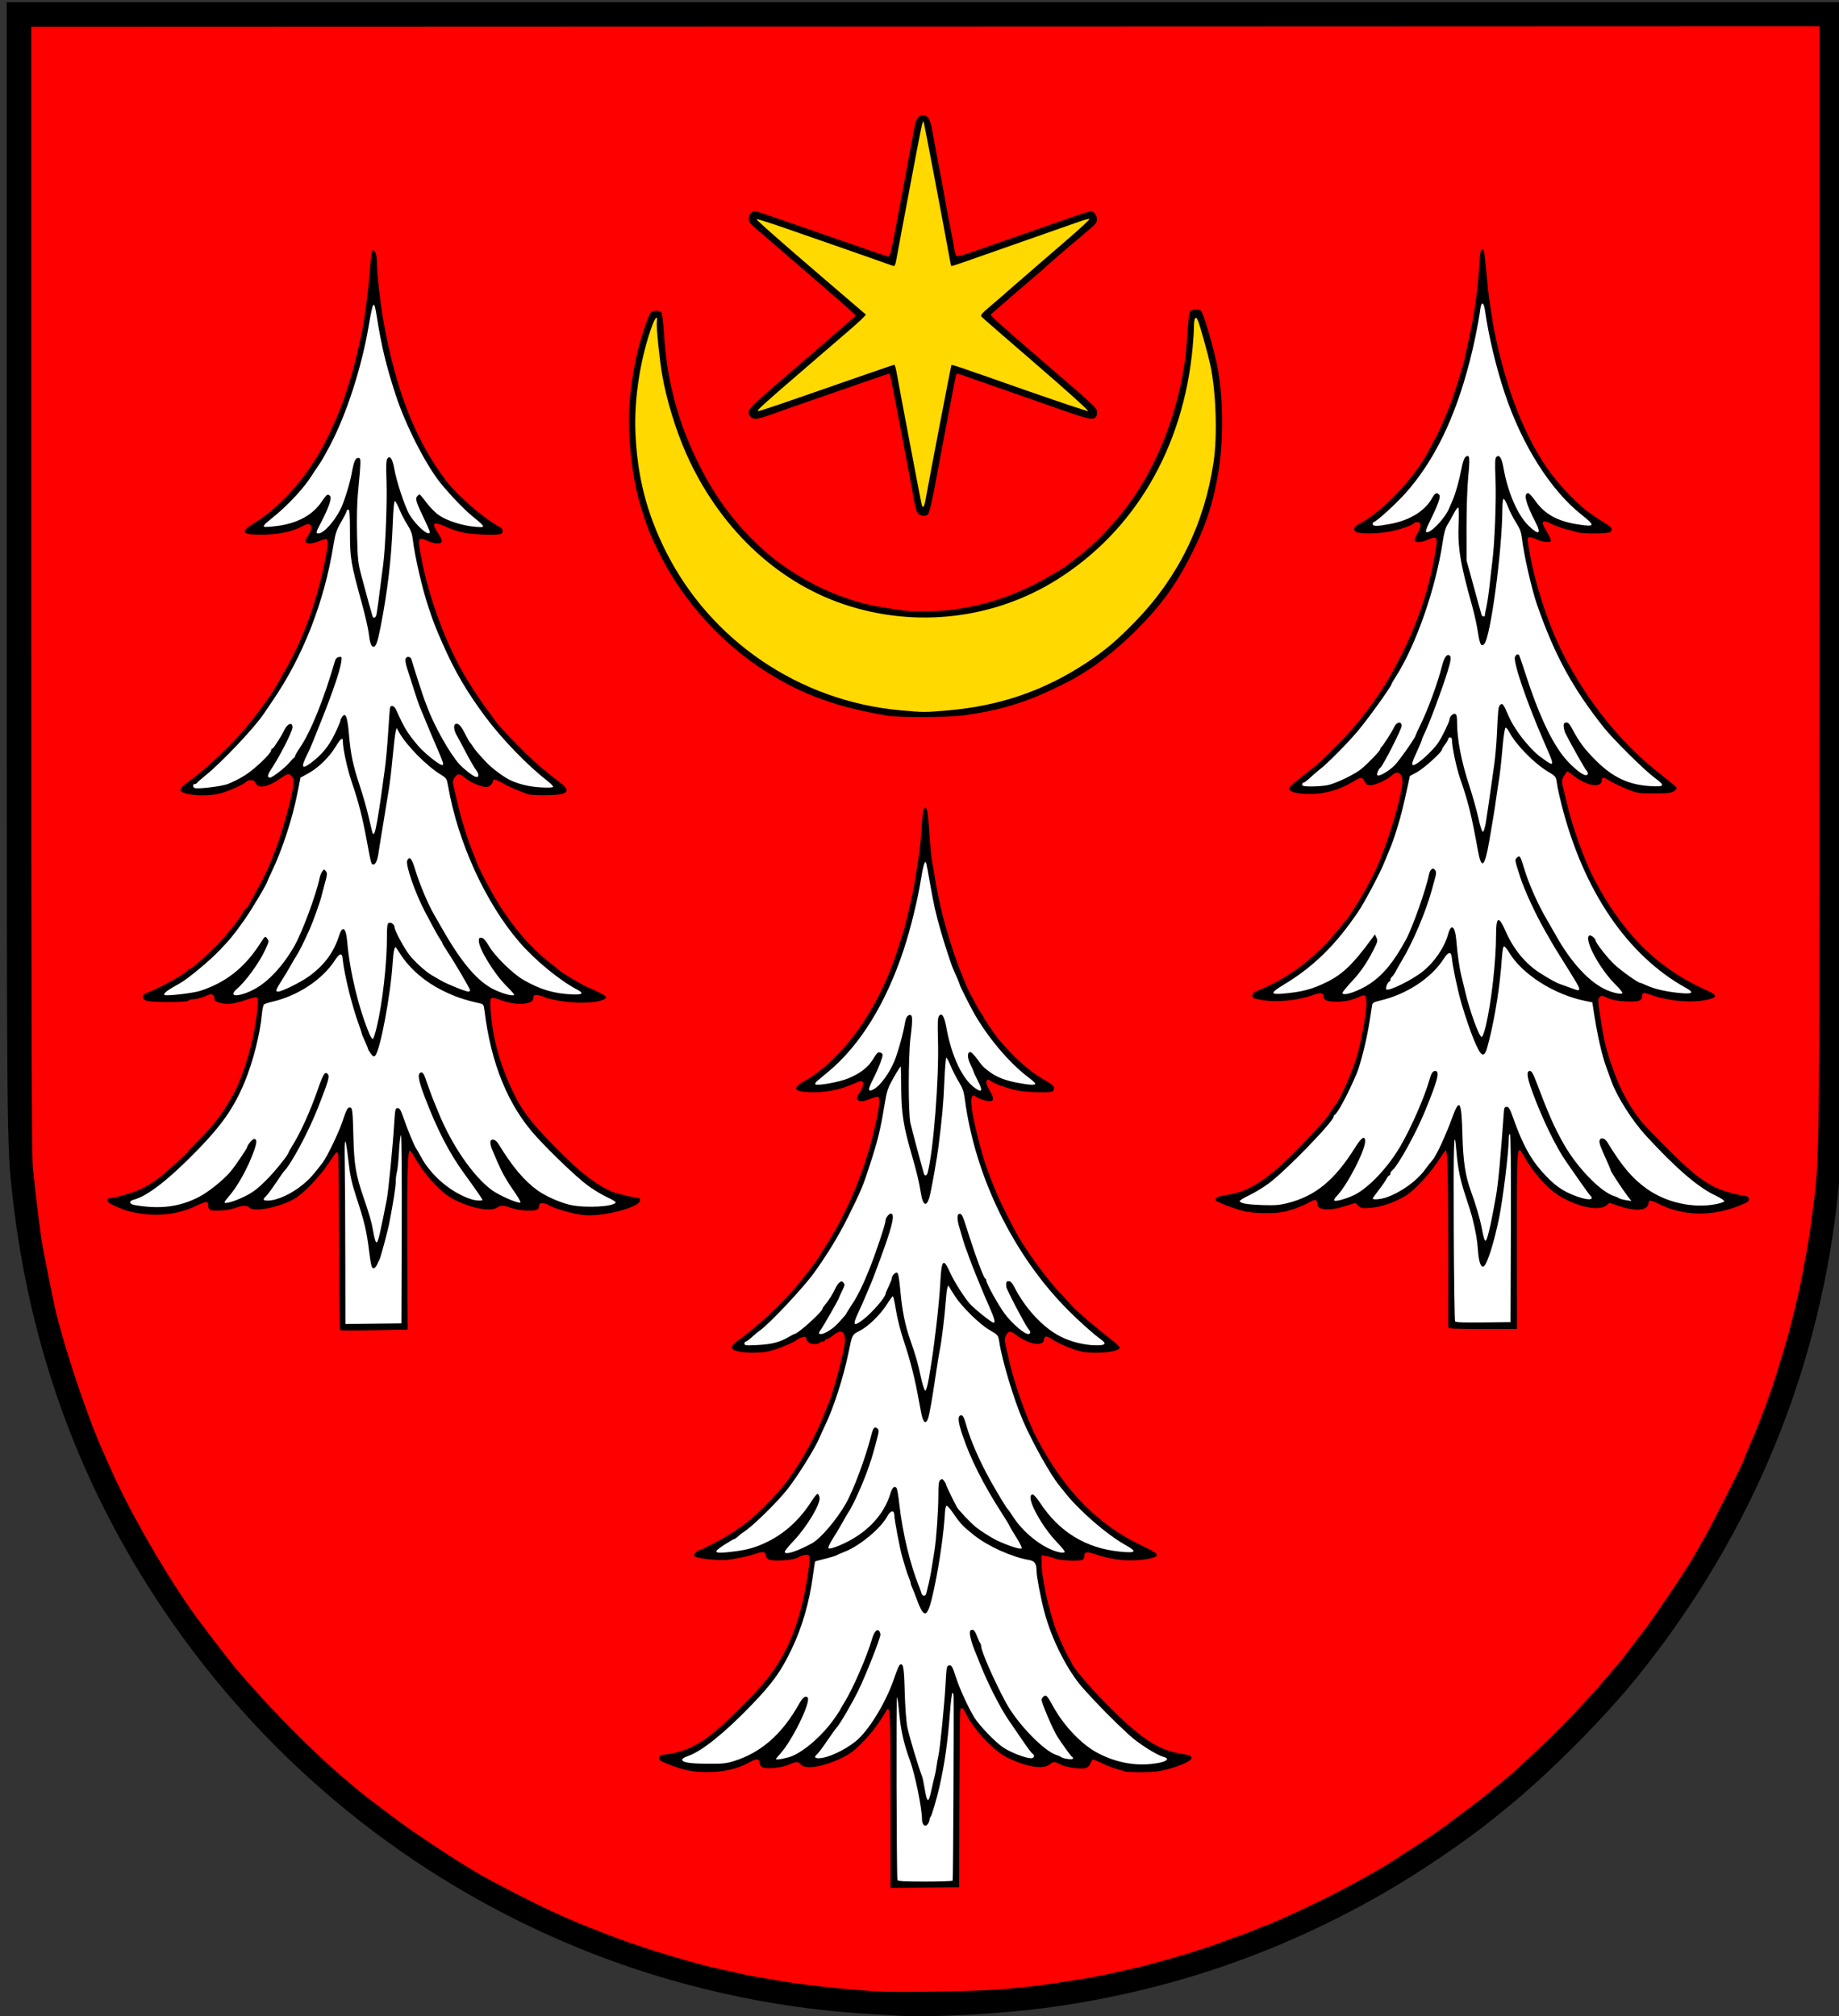
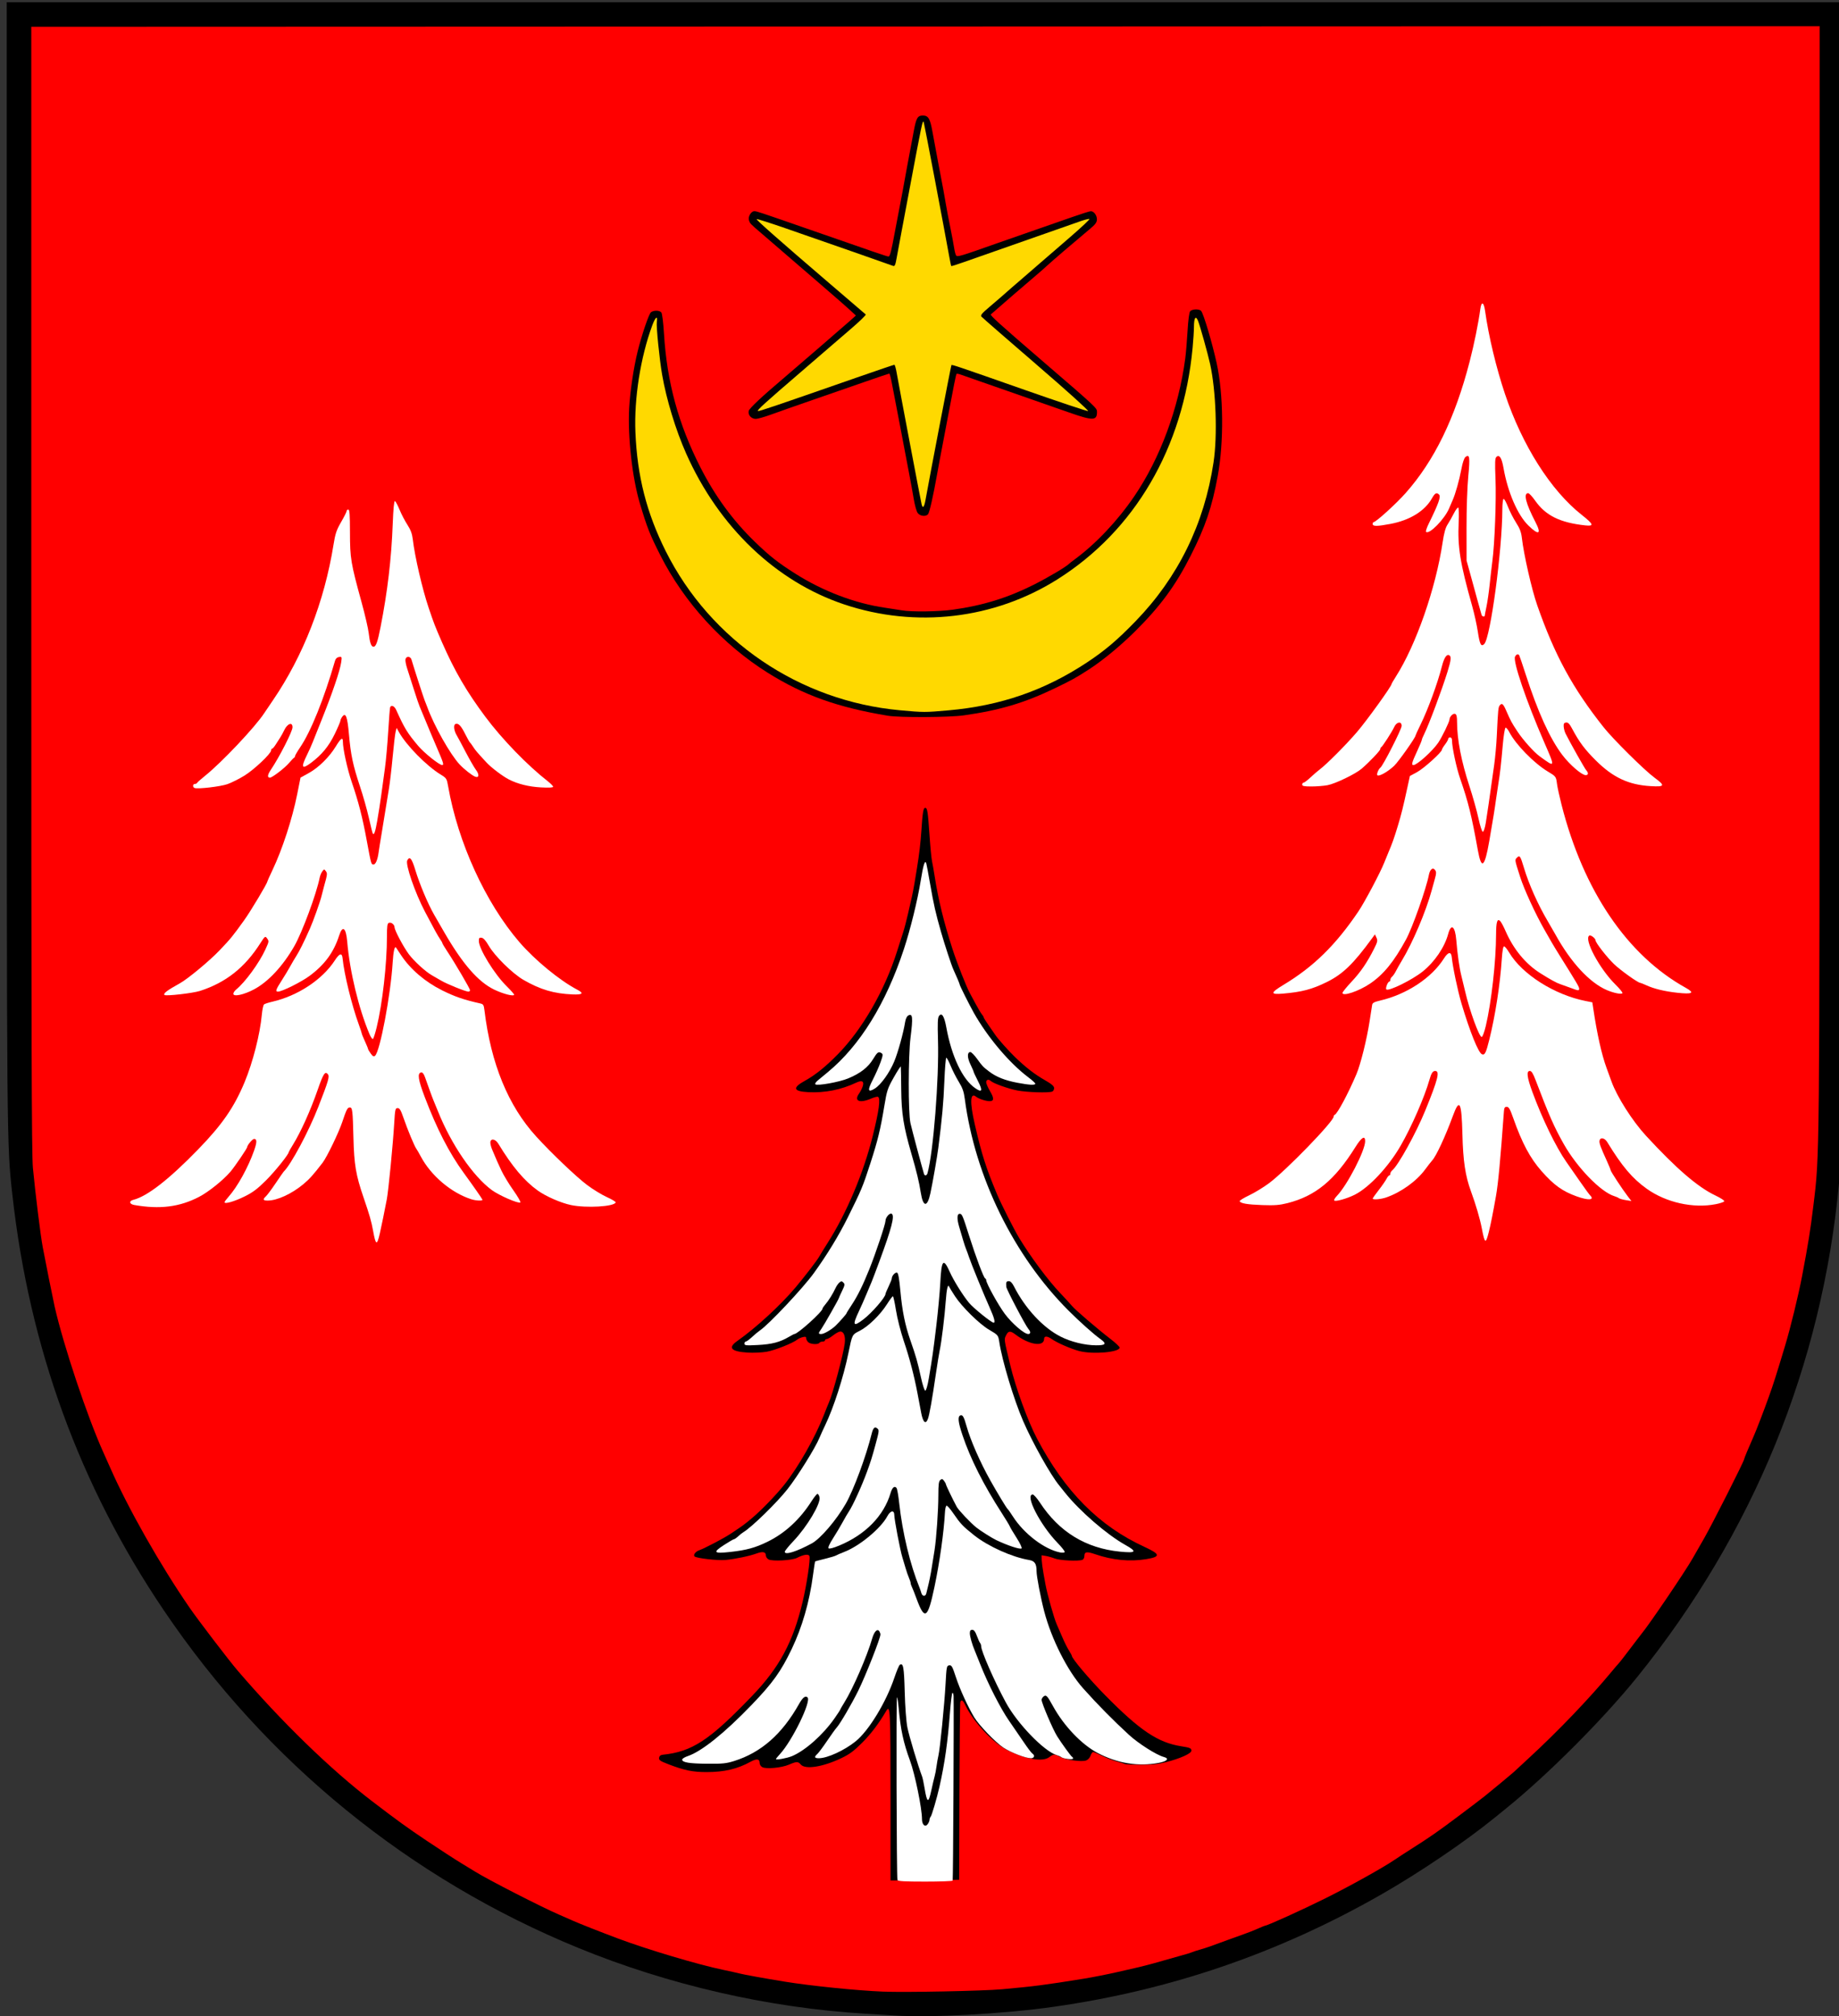
<svg xmlns="http://www.w3.org/2000/svg" xmlns:ns1="http://sodipodi.sourceforge.net/DTD/sodipodi-0.dtd" xmlns:ns2="http://www.inkscape.org/namespaces/inkscape" width="287.583" height="315.358" viewBox="0 0 287.583 315.358" version="1.1" xml:space="preserve" style="clip-rule:evenodd;fill-rule:evenodd;stroke-linejoin:round;stroke-miterlimit:1.414" id="svg76" ns1:docname="herb-niwiska-svg.svg" ns2:version="1.1.2 (b8e25be833, 2022-02-05)">
  <rect x="0" y="0" width="287.583" height="315.358" fill="#333333" stroke="none" />
  <defs id="defs80" />
  <g transform="matrix(3.125,0,0,3.125,-9.484375e-4,3.4375e-5)" id="g74">
    <g id="path3078" transform="matrix(0.063,0,0,0.063,283.448,94.756)">
      <path d="m -3788.82,97.072 c -2.48,-0.163 -12.83,-0.796 -23,-1.406 -76.72,-4.599 -156.15,-22.806 -228,-52.261 -134.02,-54.946 -247.82,-147.639 -329.23,-268.185 -66.8,-98.899 -106.81,-208.692 -120.28,-330 -4.49,-40.54 -4.47,-37.692 -4.48,-505.25 l -0.01,-442.25 c 486.33,0 972.66,0 1459,0 v 441.75 c 0,443.382 -0.12,459.306 -3.57,496.25 -13.52,144.606 -68.15,278.35 -160.33,392.5 -26.87,33.276 -70.38,76.954 -103.18,103.584 -2.43,1.971 -7.01,5.696 -10.19,8.277 -23.53,19.141 -60.19,43.927 -90.73,61.336 -81.17,46.275 -166.72,75.555 -259.32,88.752 -39.72,5.661 -97.71,8.821 -126.68,6.903 z" style="fill-rule:nonzero" id="path2" />
    </g>
    <g id="path3076" transform="matrix(0.063,0,0,0.063,283.448,94.756)">
      <path d="m -3703.32,76.254 c 26.16,-2.376 33.29,-3.299 65.5,-8.478 6.36,-1.022 19.47,-3.617 26,-5.144 2.47,-0.579 6.3,-1.451 8.5,-1.939 10.45,-2.316 17.85,-4.205 27.5,-7.026 5.77,-1.688 12.97,-3.722 16,-4.521 3.02,-0.798 6.4,-1.845 7.5,-2.325 1.1,-0.48 4.02,-1.435 6.5,-2.121 4.46,-1.238 9.49,-2.992 22,-7.673 3.57,-1.338 9.2,-3.361 12.5,-4.496 3.3,-1.135 8.37,-3.132 11.28,-4.438 2.9,-1.305 5.51,-2.373 5.8,-2.373 1.77,0 29.82,-12.727 47.92,-21.741 19.18,-9.555 45.17,-24.011 54.5,-30.311 3.02,-2.044 8.87,-5.858 13,-8.476 15.47,-9.817 21.24,-13.822 37.65,-26.126 9.27,-6.947 18.87,-14.255 21.34,-16.239 5.7,-4.582 22.35,-18.385 23.01,-19.081 0.27,-0.29 5.87,-5.476 12.44,-11.526 22.86,-21.065 47.92,-47.245 65.1,-68 2.72,-3.3 5.23,-6.225 5.56,-6.5 0.62,-0.521 6.09,-7.574 13.18,-17 2.27,-3.025 4.51,-5.95 4.98,-6.5 5.85,-6.871 35.17,-50.128 41.01,-60.5 1.4,-2.475 5.51,-9.675 9.15,-16 6.27,-10.891 31.58,-60.951 31.58,-62.458 0,-0.628 3.75,-9.662 7.49,-18.042 2.23,-5.001 8.13,-20.353 12.29,-32 3.59,-10.036 5.52,-16.091 12.73,-40 4.32,-14.309 10.71,-40.498 13.55,-55.5 5.03,-26.573 6.49,-35.657 8.98,-56 5,-40.799 4.9,-30.578 4.93,-499.25 l 0.03,-437.75 c -473.5,0.16 -947,0.33 -1420.5,0.5 v 446.5 c 0,357.524 0.26,449.19 1.29,460 1.99,20.798 6.05,53.558 7.81,63 1.79,9.644 8.21,41.703 9.41,47 7.11,31.282 26.06,88.006 38.8,116.162 1.58,3.485 3.95,8.808 5.28,11.828 14.19,32.326 39.8,77.512 63.09,111.334 6.95,10.097 31.25,41.912 38.25,50.085 34.93,40.759 73.82,78.559 106.69,103.677 20.52,15.687 27.78,20.938 43.65,31.585 10.15,6.802 22.56,14.859 27.59,17.904 5.03,3.046 9.81,5.963 10.64,6.484 9.86,6.225 52.68,28.16 67,34.321 3.57,1.538 8.48,3.69 10.89,4.781 4.61,2.08 22,8.94 35.61,14.044 23.34,8.754 63.81,20.819 83.5,24.892 5.22,1.081 11.07,2.38 13,2.888 3.49,0.921 19.93,3.894 36,6.508 20.68,3.366 57.41,7.094 78,7.917 18.07,0.722 79.27,-0.493 94.5,-1.876 z" style="fill:#ff0000;fill-rule:nonzero" id="path5" />
    </g>
    <g id="path3074" transform="matrix(0.063,0,0,0.063,283.448,94.756)">
-       <path d="m -3791.82,-74.705 c 0,-71.159 -0.22,-75.604 -3.44,-70.116 -5.85,9.974 -12.09,18.212 -19.09,25.211 -6.72,6.719 -10.01,9.156 -16.67,12.326 -14.64,6.97 -28.53,9.137 -32.07,5.004 -2.15,-2.515 -3.4,-2.504 -9.4,0.085 -5.85,2.524 -18.03,3.682 -21.15,2.01 -1.34,-0.713 -2.18,-2.122 -2.18,-3.63 0,-3.035 -2.5,-3.261 -7.22,-0.655 -10.37,5.724 -20.89,8.19 -34.94,8.19 -10.93,0 -17.7,-1.388 -30.15,-6.183 -6.7,-2.579 -7.76,-3.313 -7.5,-5.162 0.21,-1.46 1.12,-2.239 2.81,-2.416 23.57,-2.457 37.21,-11.444 71.26,-46.967 21.47,-22.395 32.32,-42.6 39.87,-74.272 3.34,-13.98 6.36,-34.275 5.46,-36.624 -0.69,-1.794 -4.66,-1.211 -9.85,1.445 -4,2.045 -19.53,2.895 -22.63,1.239 -1.16,-0.622 -2.11,-2.029 -2.11,-3.127 0,-2.859 -2.45,-3.407 -7.29,-1.632 -5.65,2.072 -16.76,4.403 -24.71,5.187 -6.07,0.599 -23.2,-1.354 -24.66,-2.812 -1.16,-1.164 0.66,-3.726 3.38,-4.753 5.2,-1.961 19.76,-9.604 25.28,-13.267 9.7,-6.442 10.4,-6.952 16.5,-12.011 7.38,-6.121 19.32,-18.423 26,-26.791 11.21,-14.038 24.56,-37.496 31.5,-55.354 1.7,-4.4 3.51,-8.9 4.02,-10 3.07,-6.733 11.62,-38.652 12.62,-47.093 0.67,-5.739 -0.71,-9.407 -3.54,-9.407 -1,0 -3.52,1.35 -5.6,3 -2.08,1.65 -4.39,3 -5.14,3 -0.75,0 -1.36,0.45 -1.36,1 0,0.55 -0.88,1 -1.94,1 -1.07,0 -2.22,0.45 -2.56,1 -0.97,1.568 -7.19,1.17 -8.93,-0.572 -0.86,-0.864 -1.57,-2.263 -1.57,-3.108 0,-1.176 -0.65,-1.376 -2.75,-0.851 -1.51,0.378 -3.43,1.24 -4.25,1.916 -3.45,2.822 -18,8.601 -24.41,9.697 -3.8,0.649 -10.6,0.95 -15.09,0.669 -13.21,-0.824 -15.9,-3.838 -8.23,-9.212 14.66,-10.265 34.48,-28.493 46.37,-42.64 7.38,-8.8 17.07,-21.418 18.72,-24.399 0.92,-1.65 3.96,-6.6 6.77,-11 15.02,-23.564 28.53,-55.646 35.79,-85 4.99,-20.147 6.26,-29.649 4.17,-30.944 -0.5,-0.31 -3.01,0.339 -5.58,1.441 -9.03,3.868 -13.72,1.916 -9.53,-3.966 1.19,-1.671 2.55,-4.411 3.03,-6.088 1.12,-3.873 -0.71,-4.785 -5.27,-2.631 -11.93,5.64 -24.85,8.207 -37.96,7.543 -12.06,-0.611 -12.94,-3.431 -2.8,-9.031 8.39,-4.63 16.39,-11.089 26.4,-21.303 19.24,-19.642 36.89,-50.301 46.65,-81.021 1.75,-5.5 3.98,-12.475 4.97,-15.5 0.99,-3.025 2.75,-9.775 3.93,-15 1.17,-5.225 2.56,-11.3 3.08,-13.5 0.52,-2.2 1.43,-6.925 2.02,-10.5 0.58,-3.575 1.47,-8.975 1.97,-12 1.74,-10.598 2.92,-20.578 3.5,-29.5 0.96,-14.834 1.56,-18.5 3.05,-18.5 1.71,0 2.13,2.672 3.49,22.5 0.6,8.8 1.48,17.8 1.95,20 0.47,2.2 1.38,7.375 2.02,11.5 2.96,18.946 7.29,36.668 14.17,58 3.57,11.081 11.15,30.312 13.91,35.31 0.55,0.995 2.61,4.82 4.58,8.5 1.96,3.679 4.19,7.4 4.95,8.269 0.76,0.868 1.38,1.915 1.38,2.326 0,0.412 1.8,3.301 4.01,6.422 2.21,3.12 4.57,6.536 5.25,7.591 1.93,2.982 10.49,12.604 15.65,17.582 8.45,8.145 15.48,13.597 23.3,18.08 5.8,3.319 7.73,4.953 7.75,6.563 0.02,1.178 -0.67,2.416 -1.54,2.75 -2.98,1.142 -19.92,0.608 -27.65,-0.873 -7.33,-1.403 -19.16,-5.647 -21.22,-7.613 -1.63,-1.56 -3.55,-0.993 -3.55,1.049 0,1.076 1.37,4.287 3.05,7.136 3.36,5.697 3.26,7.908 -0.37,7.908 -2.97,0 -8.69,-1.881 -10.68,-3.511 -4.77,-3.9 -5.15,4.237 -1.04,22.011 5.64,24.367 8.78,34.22 17.68,55.5 3.05,7.298 13.67,28.314 17.48,34.581 9.33,15.358 23.09,33.843 32.7,43.918 3.67,3.852 7.8,8.36 9.18,10.016 2.79,3.364 19.9,18.057 30.84,26.485 3.93,3.025 7.15,6.073 7.15,6.775 0.02,3.719 -21.26,5.552 -31.99,2.756 -6.79,-1.768 -17.61,-6.492 -22.15,-9.674 -3.37,-2.353 -5.85,-2.378 -5.85,-0.057 0,6.658 -11.8,4.901 -22.68,-3.379 -4.2,-3.191 -5.76,-3.054 -7.56,0.661 -1.62,3.333 -1.75,2.413 3.42,23.918 4.28,17.811 13.96,44.34 21.15,58 22.26,42.247 49.29,69.502 85.4,86.108 12.74,5.856 13.01,7.816 1.33,9.745 -12.91,2.131 -26.77,0.787 -40.46,-3.924 -6.73,-2.317 -8.6,-2.007 -8.6,1.432 0,1.334 -0.71,2.698 -1.58,3.032 -3.18,1.219 -17.92,0.518 -21.92,-1.043 -2.2,-0.859 -5.46,-1.788 -7.25,-2.065 l -3.25,-0.504 v 5.942 c 0,5.536 0.47,9.086 3.11,23.277 1.5,8.03 6.81,26.866 8.89,31.5 0.99,2.2 3.04,6.925 4.56,10.5 1.51,3.575 3.81,8.178 5.1,10.23 1.28,2.051 2.34,3.988 2.34,4.303 0,2.141 13.73,18.402 26.41,31.292 27.68,28.113 42.03,37.739 60.59,40.622 6.92,1.075 8,1.545 8,3.489 0,2.25 -8.73,6.182 -20.29,9.145 -6.14,1.573 -11.17,2.091 -19.98,2.059 -6.47,-0.024 -12.2,-0.314 -12.74,-0.644 -0.53,-0.33 -3.45,-1.246 -6.49,-2.037 -3.03,-0.791 -8.2,-2.792 -11.48,-4.448 -3.28,-1.656 -6.45,-3.011 -7.05,-3.011 -0.59,0 -1.54,1.324 -2.1,2.942 -0.61,1.756 -2.07,3.289 -3.6,3.801 -3.65,1.216 -15.74,-0.434 -20.33,-2.771 -4.83,-2.468 -5.36,-2.458 -8.92,0.167 -5.23,3.874 -18.25,1.704 -32.94,-5.494 -11.37,-5.566 -27.3,-22.559 -33.67,-35.902 -1.84,-3.87 -3.12,-4.668 -3.96,-2.478 -0.27,0.695 -0.59,32.758 -0.72,71.25 l -0.23,69.985 -27.25,0.266 -27.25,0.266 z" style="fill-rule:nonzero" id="path8" />
+       <path d="m -3791.82,-74.705 c 0,-71.159 -0.22,-75.604 -3.44,-70.116 -5.85,9.974 -12.09,18.212 -19.09,25.211 -6.72,6.719 -10.01,9.156 -16.67,12.326 -14.64,6.97 -28.53,9.137 -32.07,5.004 -2.15,-2.515 -3.4,-2.504 -9.4,0.085 -5.85,2.524 -18.03,3.682 -21.15,2.01 -1.34,-0.713 -2.18,-2.122 -2.18,-3.63 0,-3.035 -2.5,-3.261 -7.22,-0.655 -10.37,5.724 -20.89,8.19 -34.94,8.19 -10.93,0 -17.7,-1.388 -30.15,-6.183 -6.7,-2.579 -7.76,-3.313 -7.5,-5.162 0.21,-1.46 1.12,-2.239 2.81,-2.416 23.57,-2.457 37.21,-11.444 71.26,-46.967 21.47,-22.395 32.32,-42.6 39.87,-74.272 3.34,-13.98 6.36,-34.275 5.46,-36.624 -0.69,-1.794 -4.66,-1.211 -9.85,1.445 -4,2.045 -19.53,2.895 -22.63,1.239 -1.16,-0.622 -2.11,-2.029 -2.11,-3.127 0,-2.859 -2.45,-3.407 -7.29,-1.632 -5.65,2.072 -16.76,4.403 -24.71,5.187 -6.07,0.599 -23.2,-1.354 -24.66,-2.812 -1.16,-1.164 0.66,-3.726 3.38,-4.753 5.2,-1.961 19.76,-9.604 25.28,-13.267 9.7,-6.442 10.4,-6.952 16.5,-12.011 7.38,-6.121 19.32,-18.423 26,-26.791 11.21,-14.038 24.56,-37.496 31.5,-55.354 1.7,-4.4 3.51,-8.9 4.02,-10 3.07,-6.733 11.62,-38.652 12.62,-47.093 0.67,-5.739 -0.71,-9.407 -3.54,-9.407 -1,0 -3.52,1.35 -5.6,3 -2.08,1.65 -4.39,3 -5.14,3 -0.75,0 -1.36,0.45 -1.36,1 0,0.55 -0.88,1 -1.94,1 -1.07,0 -2.22,0.45 -2.56,1 -0.97,1.568 -7.19,1.17 -8.93,-0.572 -0.86,-0.864 -1.57,-2.263 -1.57,-3.108 0,-1.176 -0.65,-1.376 -2.75,-0.851 -1.51,0.378 -3.43,1.24 -4.25,1.916 -3.45,2.822 -18,8.601 -24.41,9.697 -3.8,0.649 -10.6,0.95 -15.09,0.669 -13.21,-0.824 -15.9,-3.838 -8.23,-9.212 14.66,-10.265 34.48,-28.493 46.37,-42.64 7.38,-8.8 17.07,-21.418 18.72,-24.399 0.92,-1.65 3.96,-6.6 6.77,-11 15.02,-23.564 28.53,-55.646 35.79,-85 4.99,-20.147 6.26,-29.649 4.17,-30.944 -0.5,-0.31 -3.01,0.339 -5.58,1.441 -9.03,3.868 -13.72,1.916 -9.53,-3.966 1.19,-1.671 2.55,-4.411 3.03,-6.088 1.12,-3.873 -0.71,-4.785 -5.27,-2.631 -11.93,5.64 -24.85,8.207 -37.96,7.543 -12.06,-0.611 -12.94,-3.431 -2.8,-9.031 8.39,-4.63 16.39,-11.089 26.4,-21.303 19.24,-19.642 36.89,-50.301 46.65,-81.021 1.75,-5.5 3.98,-12.475 4.97,-15.5 0.99,-3.025 2.75,-9.775 3.93,-15 1.17,-5.225 2.56,-11.3 3.08,-13.5 0.52,-2.2 1.43,-6.925 2.02,-10.5 0.58,-3.575 1.47,-8.975 1.97,-12 1.74,-10.598 2.92,-20.578 3.5,-29.5 0.96,-14.834 1.56,-18.5 3.05,-18.5 1.71,0 2.13,2.672 3.49,22.5 0.6,8.8 1.48,17.8 1.95,20 0.47,2.2 1.38,7.375 2.02,11.5 2.96,18.946 7.29,36.668 14.17,58 3.57,11.081 11.15,30.312 13.91,35.31 0.55,0.995 2.61,4.82 4.58,8.5 1.96,3.679 4.19,7.4 4.95,8.269 0.76,0.868 1.38,1.915 1.38,2.326 0,0.412 1.8,3.301 4.01,6.422 2.21,3.12 4.57,6.536 5.25,7.591 1.93,2.982 10.49,12.604 15.65,17.582 8.45,8.145 15.48,13.597 23.3,18.08 5.8,3.319 7.73,4.953 7.75,6.563 0.02,1.178 -0.67,2.416 -1.54,2.75 -2.98,1.142 -19.92,0.608 -27.65,-0.873 -7.33,-1.403 -19.16,-5.647 -21.22,-7.613 -1.63,-1.56 -3.55,-0.993 -3.55,1.049 0,1.076 1.37,4.287 3.05,7.136 3.36,5.697 3.26,7.908 -0.37,7.908 -2.97,0 -8.69,-1.881 -10.68,-3.511 -4.77,-3.9 -5.15,4.237 -1.04,22.011 5.64,24.367 8.78,34.22 17.68,55.5 3.05,7.298 13.67,28.314 17.48,34.581 9.33,15.358 23.09,33.843 32.7,43.918 3.67,3.852 7.8,8.36 9.18,10.016 2.79,3.364 19.9,18.057 30.84,26.485 3.93,3.025 7.15,6.073 7.15,6.775 0.02,3.719 -21.26,5.552 -31.99,2.756 -6.79,-1.768 -17.61,-6.492 -22.15,-9.674 -3.37,-2.353 -5.85,-2.378 -5.85,-0.057 0,6.658 -11.8,4.901 -22.68,-3.379 -4.2,-3.191 -5.76,-3.054 -7.56,0.661 -1.62,3.333 -1.75,2.413 3.42,23.918 4.28,17.811 13.96,44.34 21.15,58 22.26,42.247 49.29,69.502 85.4,86.108 12.74,5.856 13.01,7.816 1.33,9.745 -12.91,2.131 -26.77,0.787 -40.46,-3.924 -6.73,-2.317 -8.6,-2.007 -8.6,1.432 0,1.334 -0.71,2.698 -1.58,3.032 -3.18,1.219 -17.92,0.518 -21.92,-1.043 -2.2,-0.859 -5.46,-1.788 -7.25,-2.065 l -3.25,-0.504 c 0,5.536 0.47,9.086 3.11,23.277 1.5,8.03 6.81,26.866 8.89,31.5 0.99,2.2 3.04,6.925 4.56,10.5 1.51,3.575 3.81,8.178 5.1,10.23 1.28,2.051 2.34,3.988 2.34,4.303 0,2.141 13.73,18.402 26.41,31.292 27.68,28.113 42.03,37.739 60.59,40.622 6.92,1.075 8,1.545 8,3.489 0,2.25 -8.73,6.182 -20.29,9.145 -6.14,1.573 -11.17,2.091 -19.98,2.059 -6.47,-0.024 -12.2,-0.314 -12.74,-0.644 -0.53,-0.33 -3.45,-1.246 -6.49,-2.037 -3.03,-0.791 -8.2,-2.792 -11.48,-4.448 -3.28,-1.656 -6.45,-3.011 -7.05,-3.011 -0.59,0 -1.54,1.324 -2.1,2.942 -0.61,1.756 -2.07,3.289 -3.6,3.801 -3.65,1.216 -15.74,-0.434 -20.33,-2.771 -4.83,-2.468 -5.36,-2.458 -8.92,0.167 -5.23,3.874 -18.25,1.704 -32.94,-5.494 -11.37,-5.566 -27.3,-22.559 -33.67,-35.902 -1.84,-3.87 -3.12,-4.668 -3.96,-2.478 -0.27,0.695 -0.59,32.758 -0.72,71.25 l -0.23,69.985 -27.25,0.266 -27.25,0.266 z" style="fill-rule:nonzero" id="path8" />
    </g>
    <g id="path3072" transform="matrix(0.063,0,0,0.063,283.448,94.756)">
      <path d="m -3742.46,-10.057 c 0.38,-0.622 1.06,-136.335 0.73,-146.473 -0.05,-1.513 -0.45,-2.75 -0.89,-2.75 -0.44,0 -1.33,7.087 -1.99,15.75 -1.8,23.729 -4.11,40.032 -8.3,58.75 -2.03,9.037 -6.12,22.981 -7.02,23.95 -0.49,0.522 -0.91,1.647 -0.92,2.5 -0.02,0.852 -0.68,2.404 -1.47,3.448 -2.02,2.662 -4.5,0.452 -4.5,-4.002 0,-8.55 -5.55,-35.719 -9.48,-46.396 -5.31,-14.427 -7.51,-24.69 -9.07,-42.265 -0.38,-4.27 -0.97,-7.94 -1.32,-8.155 -0.69,-0.426 -0.31,143.132 0.38,145.17 0.32,0.948 5.61,1.25 21.9,1.25 11.81,0 21.69,-0.35 21.95,-0.777 z" style="fill:#ffffff;fill-rule:nonzero" id="path11" />
    </g>
    <g id="path3070" transform="matrix(0.063,0,0,0.063,283.448,94.756)">
      <path d="m -3759.34,-82.03 c 0.92,-4.263 2.05,-9.1 2.53,-10.75 0.47,-1.65 1.16,-5.25 1.52,-8 0.36,-2.75 1.03,-6.575 1.5,-8.5 1.28,-5.3 4.8,-40.612 5.69,-57 0.74,-13.745 0.89,-14.516 2.91,-14.804 1.87,-0.267 2.51,0.862 5.31,9.439 3.07,9.39 9.53,23.536 14.56,31.865 3.82,6.321 16.85,19.872 23.09,24.014 5.87,3.898 17.77,8.486 22.01,8.486 2.6,0 3.29,-2.355 1.09,-3.701 -0.73,-0.439 -3.89,-4.624 -7.04,-9.299 -3.15,-4.675 -8.4,-12.325 -11.65,-17 -6.46,-9.283 -16.56,-29.058 -22.47,-44 -2.07,-5.225 -4.14,-10.4 -4.62,-11.5 -2.07,-4.811 -3.88,-11.214 -3.9,-13.75 -0.01,-2.049 0.48,-2.75 1.91,-2.75 1.37,0 2.41,1.342 3.66,4.75 0.96,2.612 2.12,5.177 2.58,5.7 0.46,0.522 0.84,1.675 0.84,2.561 0,3.917 10.45,27.735 19.61,44.691 9.02,16.699 30.39,38.816 40.39,41.797 1.37,0.41 2.97,1.121 3.55,1.579 1.74,1.382 9.45,2.306 9.45,1.133 0,-0.575 -0.38,-1.195 -0.85,-1.378 -0.75,-0.294 -8.6,-11.15 -11.86,-16.392 -3.42,-5.501 -12.29,-26.325 -12.29,-28.845 0,-0.743 0.69,-1.927 1.54,-2.632 2.01,-1.665 2.91,-0.752 7.51,7.63 8.63,15.705 22.72,30.498 35.45,37.203 15.71,8.279 32.12,10.951 48.5,7.898 6.88,-1.281 8.72,-3.456 4,-4.723 -5.75,-1.543 -20.01,-10.6 -27.5,-17.468 -12.53,-11.484 -25.11,-24.245 -36.53,-37.051 -12.44,-13.955 -25.06,-38.918 -30.87,-61.057 -2.84,-10.841 -6.1,-27.913 -6.1,-31.939 0,-6.034 -1.45,-8.188 -6.02,-8.961 -13.53,-2.285 -32.48,-10.819 -43.53,-19.602 -9.04,-7.177 -10.89,-9.136 -16.7,-17.61 -2.34,-3.419 -4.7,-6.084 -5.25,-5.922 -0.55,0.162 -1.12,2.509 -1.26,5.216 -0.85,15.901 -4.17,39.551 -8.35,59.422 -5.31,25.259 -7.76,26.849 -14.23,9.225 -1.55,-4.249 -3.24,-8.507 -3.75,-9.462 -0.5,-0.955 -0.91,-2.237 -0.91,-2.849 0,-0.611 -0.62,-2.53 -1.37,-4.263 -0.76,-1.733 -1.95,-5.176 -2.65,-7.651 -0.7,-2.475 -1.85,-6.35 -2.57,-8.611 -1.71,-5.427 -6.41,-30.067 -6.41,-33.609 0,-4.138 -3.11,-3.609 -5.52,0.942 -5.11,9.606 -21.88,23.559 -33.98,28.27 -3.3,1.284 -6.45,2.645 -7,3.023 -0.55,0.379 -4.38,1.519 -8.5,2.534 -4.13,1.014 -7.65,1.944 -7.84,2.064 -0.18,0.121 -0.96,5.051 -1.74,10.956 -2.78,21.141 -8.56,41.208 -16.89,58.64 -8.48,17.736 -15.08,26.961 -31.62,44.179 -21.6,22.493 -39.91,37.202 -50.91,40.898 -2.48,0.832 -4.5,2.087 -4.5,2.791 0,2.249 5.64,3.181 20,3.303 12.05,0.103 15.02,-0.202 21.34,-2.187 21.42,-6.73 38.04,-21.35 51.49,-45.287 2.91,-5.184 5.1,-6.871 6.77,-5.206 3.11,3.112 -12.27,34.629 -22.02,45.111 -1.69,1.822 -3.08,3.56 -3.08,3.864 0,0.916 8.82,-0.704 12.74,-2.339 10.52,-4.396 24.63,-16.936 33.77,-30.01 2.47,-3.532 4.49,-6.617 4.49,-6.855 0,-0.238 1.48,-2.804 3.29,-5.702 6.88,-11.012 18.02,-36.615 22.16,-50.93 1.63,-5.624 4.13,-8.096 5.7,-5.623 0.45,0.706 0.82,1.815 0.83,2.465 0.04,2.899 -11.67,32.587 -17.59,44.618 -5.12,10.406 -14.45,26.372 -17.05,29.201 -1.01,1.1 -4.48,5.916 -7.71,10.703 -3.23,4.786 -6.72,9.468 -7.75,10.405 -2.68,2.421 -2.34,3.392 1.18,3.392 6.78,0 20.35,-6.234 29.24,-13.427 10.47,-8.478 24.21,-31.062 30.77,-50.573 1.76,-5.225 3.68,-9.812 4.28,-10.193 2.77,-1.774 3.39,1.596 3.93,21.453 0.32,11.989 1.19,23.501 2.11,28.24 1.29,6.555 8.59,30.931 11.69,39 0.43,1.1 1.29,5.15 1.92,9 2.04,12.378 3.14,12.728 5.48,1.75 z" style="fill:#ffffff;fill-rule:nonzero" id="path14" />
    </g>
    <g id="path3068" transform="matrix(0.063,0,0,0.063,283.448,94.756)">
      <path d="m -3763.45,-238.03 c 0.28,-0.963 1.18,-4.675 2,-8.25 1.39,-6.07 1.92,-9.118 4.56,-26 1.51,-9.62 3.06,-32.012 3.07,-44.128 0,-8.321 0.33,-10.903 1.53,-11.898 1.27,-1.051 1.78,-0.942 2.97,0.627 0.79,1.044 1.45,2.257 1.47,2.695 0.03,0.784 5.72,12.613 8.62,17.927 1.53,2.802 10.86,12.667 15.55,16.449 3.16,2.543 12.35,8.364 15.86,10.042 9.02,4.316 19.08,7.61 20.1,6.586 0.48,-0.481 -1.25,-4.158 -3.92,-8.331 -2.63,-4.108 -5.07,-8.213 -5.41,-9.122 -0.35,-0.909 -3.15,-5.55 -6.22,-10.315 -14.74,-22.839 -25.08,-43.352 -31.43,-62.339 -3.44,-10.249 -3.9,-14.68 -1.64,-15.549 1.82,-0.698 2.82,1.066 5,8.856 3.06,10.948 10.74,28.436 18.78,42.767 5.64,10.055 12.99,22.214 13.75,22.733 0.4,0.275 2.31,2.975 4.24,6 8.76,13.676 25.01,26.055 37.4,28.496 1.74,0.341 3.41,0.22 3.71,-0.271 0.3,-0.49 -2.25,-3.779 -5.68,-7.308 -13.81,-14.219 -26.22,-38.417 -19.7,-38.417 0.82,0 3.39,2.908 5.72,6.462 15.19,23.224 36.41,36.213 63.54,38.911 13,1.292 13.94,0.079 4.17,-5.384 -14.64,-8.19 -36.27,-26.94 -47.84,-41.489 -1.97,-2.475 -4.03,-5.036 -4.56,-5.69 -6.96,-8.487 -21.2,-33.913 -28.73,-51.31 -7.33,-16.954 -16.65,-47.854 -18.87,-62.612 -0.83,-5.457 -0.95,-5.605 -8.08,-9.779 -7.69,-4.5 -21.54,-18.106 -27.11,-26.635 -2.32,-3.542 -4.38,-6.898 -4.58,-7.457 -1.01,-2.782 -2.08,1.573 -2.76,11.247 -0.87,12.178 -3.36,32.52 -4.81,39.236 -0.53,2.475 -1.92,11.025 -3.09,19 -2.92,20.008 -5.04,31.99 -6.24,35.296 -1.78,4.86 -3.94,2.94 -5.4,-4.796 -0.72,-3.85 -2.05,-10.825 -2.93,-15.5 -2.71,-14.223 -6.27,-27.845 -10.9,-41.579 -2.45,-7.278 -5.18,-18.035 -6.16,-24.25 -0.97,-6.144 -2.08,-11.171 -2.47,-11.171 -0.39,0 -2.48,2.812 -4.65,6.25 -5.3,8.388 -14.85,17.724 -21.65,21.166 -6.12,3.094 -5.98,2.813 -8.99,17.584 -3.91,19.161 -11.74,43.469 -18.51,57.5 -1.6,3.3 -3.64,7.8 -4.54,10 -3.22,7.88 -17.37,30.592 -25.44,40.834 -8.5,10.779 -28.57,30.338 -34.99,34.103 -0.88,0.515 -2.72,1.977 -4.1,3.25 -1.37,1.272 -2.87,2.313 -3.33,2.313 -0.46,0 -4.01,2.054 -7.89,4.566 -9.22,5.965 -8.31,7.004 4.86,5.558 12.96,-1.424 19.94,-3.336 29.75,-8.152 13.84,-6.791 25.68,-17.716 34.91,-32.222 2.02,-3.163 4.11,-5.75 4.66,-5.75 0.54,0 1.28,1.167 1.64,2.595 1.22,4.836 -9.8,23.386 -20.7,34.861 -3.8,4.002 -6.91,7.844 -6.91,8.538 0,2.801 9.34,-0.102 21.5,-6.681 6.85,-3.709 19.41,-18.384 26.93,-31.457 6.22,-10.828 16.17,-37.676 20.58,-55.564 1.19,-4.801 2.45,-5.987 4.52,-4.264 1.57,1.296 1.48,2.001 -1.64,13.472 -2.59,9.525 -3.63,12.837 -6.61,21 -4.13,11.315 -11.25,26.914 -14.39,31.54 -0.95,1.397 -3.18,5.222 -4.96,8.5 -1.78,3.278 -5.22,9.057 -7.65,12.843 -2.77,4.325 -4.06,7.236 -3.47,7.83 0.6,0.594 3.77,-0.23 8.54,-2.215 20.78,-8.652 35.36,-23.588 40.7,-41.696 1.3,-4.416 3.17,-5.989 4.74,-3.993 0.52,0.655 1.48,6.141 2.13,12.191 2.53,23.23 8.68,48.797 16.13,67 0.45,1.1 1.11,3.012 1.45,4.25 0.75,2.67 3.15,2.981 3.87,0.5 z" style="fill:#ffffff;fill-rule:nonzero" id="path17" />
    </g>
    <g id="path3066" transform="matrix(0.063,0,0,0.063,283.448,94.756)">
      <path d="m -3761.4,-409.03 c 2.88,-17.005 3.49,-21.29 6,-42.25 1.35,-11.275 2.74,-26.343 3.1,-33.484 0.94,-18.59 2.41,-20.315 7.55,-8.866 3.13,6.982 10.29,18.485 15.28,24.555 3.46,4.204 17.83,15.795 19.58,15.795 1.49,0 0.45,-3.934 -3.18,-12 -4.58,-10.207 -14.74,-35.035 -16.37,-40 -0.82,-2.475 -1.88,-5.4 -2.36,-6.5 -0.48,-1.1 -1.54,-4.25 -2.34,-7 -0.8,-2.75 -2.22,-7.564 -3.15,-10.698 -1.88,-6.35 -1.74,-10.302 0.36,-10.302 1.9,0 2.31,0.95 7.56,17.5 5.34,16.851 11.55,33.354 12.73,33.833 0.45,0.183 0.82,0.796 0.82,1.362 0,2.452 9.42,19.535 14.72,26.688 5.67,7.663 15.46,16.117 18.66,16.117 1.99,0 2.09,-1.811 0.22,-3.922 -2.31,-2.605 -17.46,-31.421 -17.65,-33.578 -0.33,-3.68 0.04,-4.5 2.03,-4.5 1.32,0 2.69,1.406 4.13,4.25 8.78,17.343 23,32.663 36.88,39.747 8.24,4.202 19.26,6.92 28.26,6.967 7.84,0.041 8.7,-1.253 3.37,-5.055 -5.23,-3.726 -16.28,-13.588 -25.11,-22.412 -43.65,-43.609 -74.36,-106.26 -82.52,-168.347 -0.75,-5.703 -1.81,-8.718 -4.73,-13.457 -2.07,-3.36 -4.97,-9.052 -6.45,-12.651 -1.48,-3.598 -3.05,-6.542 -3.5,-6.542 -0.44,0 -1.15,8.55 -1.56,19 -0.66,16.743 -1.74,28.587 -4.77,52.5 -0.92,7.214 -4.44,27.433 -6.29,36.097 -2.44,11.461 -5.79,11.292 -7.65,-0.388 -1.37,-8.68 -3.25,-16.494 -7.52,-31.209 -6.16,-21.267 -7.84,-31.89 -8.01,-50.5 -0.08,-9.625 -0.23,-17.936 -0.33,-18.469 -0.1,-0.533 -2.59,3.292 -5.54,8.5 -5,8.848 -5.5,10.353 -7.59,22.969 -3.1,18.716 -5.12,27.024 -11.09,45.5 -5.94,18.366 -7.13,21.221 -17.97,43.024 -7.12,14.337 -16.32,29.413 -26.81,43.976 -8.6,11.934 -35.85,40.923 -42.95,45.692 -1.25,0.839 -4.05,3.164 -6.21,5.167 -2.16,2.002 -4.4,3.641 -4.98,3.641 -0.57,0 -1.04,0.738 -1.04,1.641 0,1.456 1.22,1.578 10.75,1.076 11.08,-0.582 17.43,-2.255 24.56,-6.468 2.09,-1.237 4.03,-2.249 4.32,-2.249 2.68,0 22.37,-17.768 22.37,-20.193 0,-0.435 1.01,-1.947 2.25,-3.357 2.54,-2.901 6.03,-8.494 8.07,-12.95 0.75,-1.65 2.14,-3.637 3.07,-4.414 1.48,-1.221 1.91,-1.215 3.17,0.044 1.28,1.278 1.15,2.102 -1.05,6.659 -1.38,2.86 -2.51,5.372 -2.51,5.582 0,0.733 -11.88,21.643 -13.93,24.529 -2.57,3.614 -2.58,4.099 -0.05,4.099 2.17,0 8.22,-3.555 11.48,-6.742 3.17,-3.104 8.5,-9.16 8.5,-9.66 0,-0.251 1.77,-3.127 3.94,-6.391 4.83,-7.264 8.95,-15.576 14.23,-28.707 5.02,-12.478 12.83,-35.846 12.83,-38.38 0,-2.745 3.39,-6.612 4.95,-5.647 2.52,1.553 -0.05,11.429 -9.88,38.028 -2.84,7.7 -5.57,14.9 -6.06,16 -0.49,1.1 -2.29,5.375 -3.99,9.5 -1.71,4.125 -4.38,10.2 -5.95,13.5 -5.58,11.792 -4.88,13.191 3.43,6.846 6.68,-5.107 17.5,-17.557 17.5,-20.151 0,-0.451 1.12,-3.153 2.5,-6.003 1.37,-2.851 2.51,-5.747 2.53,-6.437 0.05,-2.104 2.79,-5.038 4.2,-4.498 0.92,0.353 1.7,4.735 2.58,14.375 1.45,15.969 3.74,27.311 7.96,39.368 4.43,12.671 5.79,17.421 8.35,29.25 1.33,6.093 2.84,10.75 3.49,10.75 0.68,0 1.83,-4.018 2.81,-9.75 z" style="fill:#ffffff;fill-rule:nonzero" id="path20" />
    </g>
    <g id="path3064" transform="matrix(0.063,0,0,0.063,283.448,94.756)">
      <path d="m -3762.46,-572.03 c 4.63,-16.237 9.27,-75.199 8.34,-105.93 -0.41,-13.502 -0.24,-17.569 0.83,-19 2.2,-2.975 4.15,0.103 5.81,9.18 4.2,23.028 12.81,41.176 22.83,48.121 5.6,3.878 6.27,2.255 2.31,-5.533 -1.92,-3.752 -3.48,-7.109 -3.48,-7.46 0,-0.351 -1.14,-2.998 -2.54,-5.883 -2.61,-5.403 -2.63,-9.745 -0.03,-9.745 0.77,0 3.11,2.362 5.21,5.25 4.5,6.19 4.68,6.38 9.86,10.332 5.51,4.207 12.49,6.966 22.36,8.835 9.37,1.774 14.14,2.011 14.14,0.703 0,-0.484 -2.53,-2.788 -5.62,-5.121 -15.21,-11.482 -32.45,-31.949 -43.4,-51.499 -3.45,-6.169 -10.98,-21.224 -10.98,-21.956 0,-0.588 -2.59,-6.787 -5.04,-12.044 -1.53,-3.285 -6.8,-19.303 -9.87,-30 -4.23,-14.767 -5.74,-21.384 -8.62,-38 -1.44,-8.25 -2.82,-15.638 -3.07,-16.418 -1.04,-3.155 -2.37,1.04 -4.44,13.918 -2.46,15.282 -8.15,38.435 -13.27,54 -14.28,43.405 -34.98,76.904 -60.6,98.04 -2.97,2.453 -6.57,5.434 -8,6.625 -1.42,1.19 -2.24,2.512 -1.82,2.938 1.43,1.437 19.09,-1.741 26.23,-4.723 9.61,-4.011 15.68,-8.741 19.65,-15.289 3.42,-5.649 4.28,-6.24 6.76,-4.664 1.2,0.756 1.06,1.889 -0.87,7.234 -1.25,3.486 -4.01,9.706 -6.13,13.821 -4.36,8.482 -3.92,10.42 1.6,7.009 4.84,-2.988 11.72,-12.586 15.45,-21.544 2.96,-7.129 7.33,-22.909 8.63,-31.234 0.41,-2.599 1.39,-4.666 2.48,-5.252 3.52,-1.883 3.85,1.327 1.82,17.539 -1.85,14.776 -1.89,59.763 -0.06,68 1.05,4.69 8.81,33.824 10.73,40.25 0.55,1.826 2.23,1.526 2.8,-0.5 z" style="fill:#ffffff;fill-rule:nonzero" id="path23" />
    </g>
    <g id="path3062" transform="matrix(0.063,0,0,0.063,283.448,94.756)">
-       <path d="m -4228.88,-447.317 c -0.48,-0.295 -0.92,-31.12 -0.99,-68.5 -0.06,-37.38 -0.36,-69.196 -0.65,-70.702 -0.29,-1.506 -0.91,-2.503 -1.38,-2.216 -0.46,0.287 -3.42,4.444 -6.58,9.238 -6.56,9.965 -19.69,23.659 -26.4,27.547 -11.99,6.935 -32.41,11.06 -36.16,7.304 -2.11,-2.111 -4.99,-2.022 -11.78,0.366 -5.33,1.873 -16.15,2.649 -19.42,1.393 -0.94,-0.36 -1.58,-1.785 -1.58,-3.5 0,-3.746 -1.02,-3.68 -10.45,0.68 -9.75,4.502 -19.51,6.578 -31.21,6.638 -8.21,0.043 -20.05,-1.861 -25.84,-4.157 -9.21,-3.648 -12.5,-5.552 -12.5,-7.225 0,-1.158 0.73,-1.829 1.98,-1.829 2.81,0 10.28,-1.916 18.9,-4.844 6.96,-2.365 15.98,-7.647 22.53,-13.19 7.88,-6.664 20.59,-18.306 20.59,-18.858 0,-0.343 3.84,-4.445 8.54,-9.116 11.99,-11.913 19.43,-21.83 27.83,-37.09 5.01,-9.113 11.16,-26.802 14.72,-42.402 3.01,-13.157 5.37,-32.435 4.13,-33.678 -0.68,-0.686 -3.39,-0.205 -8.37,1.486 -10.17,3.459 -15.04,4.085 -20.88,2.685 -4.27,-1.025 -4.97,-1.535 -4.97,-3.625 0,-2.907 -2.31,-4.031 -5.32,-2.584 -3.73,1.797 -8.86,3.216 -11.63,3.216 -1.46,0 -3.18,0.525 -3.82,1.166 -1.52,1.525 -29.65,1.508 -33.48,-0.02 -3.85,-1.537 -3.61,-4.58 0.5,-6.133 10.76,-4.069 31.64,-15.699 32.58,-18.148 0.19,-0.476 0.8,-0.865 1.37,-0.865 2.38,0 23.17,-19.427 30.03,-28.065 1.5,-1.889 4.3,-5.373 6.22,-7.74 1.91,-2.368 4.48,-6.081 5.7,-8.25 1.22,-2.17 2.55,-3.945 2.96,-3.945 0.41,0 1.38,-1.238 2.16,-2.75 0.78,-1.513 4.39,-8.15 8.01,-14.75 9.69,-17.64 16.79,-36.611 23.76,-63.5 4.17,-16.055 4.72,-21.502 2.44,-24.017 -2.43,-2.692 -3.06,-2.565 -9.44,1.899 -9.96,6.978 -17.93,8.185 -19.59,2.966 -0.7,-2.21 -5.63,-2.543 -7.33,-0.497 -1.62,1.953 -13.93,7.449 -20.55,9.172 -11.67,3.04 -31.57,1.276 -31.57,-2.798 0,-1.377 2.63,-4.079 6.62,-6.786 10.4,-7.073 30.12,-25.176 41.26,-37.88 11.07,-12.623 24.4,-30.697 29.17,-39.559 0.89,-1.65 3.57,-6.375 5.96,-10.5 14.52,-25.101 25.74,-56.02 31.95,-88 2.23,-11.53 2.51,-15.59 1.13,-16.44 -0.5,-0.31 -3.01,0.34 -5.58,1.44 -5.42,2.32 -10.34,2.6 -11.1,0.63 -0.29,-0.75 0.63,-3.07 2.03,-5.14 4.64,-6.84 2.58,-11.11 -3.71,-7.66 -8.77,4.82 -19.81,7.16 -33.73,7.15 -15.55,-0.01 -16.89,-2.12 -5.75,-8.99 24.25,-14.96 46.27,-41.36 60.88,-72.99 6.46,-14 9.71,-22.18 12.91,-32.5 1.2,-3.85 2.76,-8.8 3.47,-11 1.79,-5.53 5.64,-21.24 8.45,-34.5 2.09,-9.84 4.94,-31.18 6.08,-45.5 1.4,-17.59 1.82,-20.5 2.97,-20.5 1.76,0 2.99,3.91 3.03,9.68 0.06,8.64 2.52,31.17 4.9,44.82 9.58,55.12 25.25,95.61 49.45,127.82 9.47,12.58 30.66,30.96 43.36,37.58 2.59,1.35 2.99,4.6 0.67,5.49 -3.09,1.19 -21.62,0.59 -29.21,-0.94 -4.24,-0.86 -10.93,-3.06 -14.86,-4.91 -9.98,-4.67 -11.36,-2.98 -5.1,6.27 1.61,2.36 2.67,4.95 2.37,5.75 -0.81,2.1 -6.28,1.78 -11.33,-0.66 -5.93,-2.87 -7.49,-2.1 -6.72,3.32 4.94,34.85 20.91,79.375 38.71,107.925 6.36,10.193 11.79,18.258 15.72,23.355 2.55,3.3 5.05,6.749 5.57,7.665 1.39,2.489 14.1,16.236 23.58,25.503 8.86,8.671 17.39,15.968 27.29,23.349 7.24,5.401 8.12,8.016 3.28,9.767 -3.93,1.42 -24.55,1.644 -27.92,0.304 -1.27,-0.502 -5,-1.942 -8.3,-3.2 -3.3,-1.258 -8.59,-3.796 -11.76,-5.641 -5.68,-3.306 -7.74,-3.495 -7.74,-0.711 0,0.779 -1.03,2.093 -2.29,2.918 -1.85,1.211 -3.06,1.29 -6.25,0.411 -5.21,-1.432 -10.45,-4.146 -14.34,-7.419 -3.51,-2.948 -5.23,-2.74 -7.63,0.921 -1.3,1.993 -1.42,3.222 -0.6,6.304 0.55,2.106 1.98,8.104 3.16,13.329 3.25,14.39 8.81,31.897 13.56,42.651 0.76,1.733 1.39,3.388 1.39,3.677 0,1.528 7.68,16.773 13.77,27.338 12.29,21.318 28.26,40.607 43.23,52.196 4.67,3.62 8.72,6.885 9,7.257 0.96,1.299 17.3,11.079 21.55,12.903 8.32,3.567 15.45,7.311 15.45,8.117 0,4.22 -18.65,6.039 -35.21,3.435 -5.89,-0.926 -12.06,-2.36 -13.72,-3.187 -1.65,-0.826 -4.26,-1.589 -5.79,-1.695 -2.34,-0.162 -2.83,0.237 -3.1,2.536 -0.26,2.265 -1.02,2.921 -4.5,3.858 -5.08,1.37 -12.86,0.57 -20.47,-2.104 -9.66,-3.396 -9.58,-3.46 -8.85,7.268 1.57,22.926 7.26,43.552 18.43,66.75 7.21,14.992 16.35,26.347 39.71,49.37 15.4,15.181 28.01,24.442 39.49,29.019 3.33,1.324 18.05,4.594 20.76,4.609 0.14,0.001 0.25,0.899 0.25,1.996 0,5.278 -29.6,12.993 -44.29,11.545 -8.23,-0.81 -22.81,-4.837 -27.52,-7.599 -4.27,-2.506 -8.19,-2.573 -8.19,-0.14 0,0.99 -0.54,2.34 -1.2,3 -1.94,1.939 -14.1,1.465 -20.54,-0.8 -6.91,-2.428 -8.6,-2.479 -11.84,-0.356 -5.66,3.707 -23.46,-0.202 -36.97,-8.118 -8.88,-5.208 -21.19,-18.969 -28.16,-31.485 -1.67,-3.002 -3.5,-5.61 -4.05,-5.795 -1.8,-0.598 -2.39,23.432 -2.06,83.754 l 0.32,58.5 -26.35,0.5 c -14.49,0.275 -26.74,0.258 -27.21,-0.037 z" style="fill-rule:nonzero" id="path26" />
-     </g>
+       </g>
    <g id="path3060" transform="matrix(0.063,0,0,0.063,283.448,94.756)">
-       <path d="m -4180.07,-527.53 c 0.15,-41.612 -0.12,-74.75 -0.6,-74.75 -0.48,0 -1.19,5.842 -1.57,12.982 -0.39,7.14 -1.13,14.45 -1.65,16.243 -0.51,1.794 -0.94,5.289 -0.94,7.768 -0.01,4.01 -1.82,15.706 -4.96,32.007 -1.37,7.105 -6.84,27.621 -7.94,29.811 -0.47,0.929 -1.45,2.943 -2.16,4.476 -0.76,1.615 -1.97,2.662 -2.87,2.49 -1.22,-0.231 -1.93,-3.224 -3.23,-13.63 -2,-16.083 -3.67,-23.18 -9.93,-42.196 -3.86,-11.766 -5.1,-17.314 -6.43,-29 -2.44,-21.3 -3.41,-21.122 -3,0.549 0.2,10.45 0.4,43.646 0.44,73.769 l 0.09,54.769 22.25,-0.269 22.25,-0.269 z" style="fill:#ffffff;fill-rule:nonzero" id="path29" />
-     </g>
+       </g>
    <g id="path3058" transform="matrix(0.063,0,0,0.063,283.448,94.756)">
      <path d="m -4197.51,-524.03 c 1.54,-6.823 3.66,-17.176 5.58,-27.25 1.3,-6.84 4.85,-43.245 5.86,-60 0.69,-11.562 0.9,-12.5 2.74,-12.5 1.59,0 2.54,1.6 4.74,8 3.12,9.079 8.64,22.364 10.1,24.284 0.53,0.706 2.14,3.489 3.57,6.183 8.04,15.165 24.13,28.815 40,33.935 3.92,1.265 9.42,1.464 8.93,0.323 -0.5,-1.161 -7.52,-11.218 -14.68,-21.029 -11.63,-15.938 -21.42,-34.948 -31.09,-60.388 -5.28,-13.883 -6.04,-19.011 -2.92,-19.602 1.14,-0.216 2.1,0.989 3.18,3.992 0.85,2.366 2.5,7.002 3.68,10.302 1.18,3.3 2.54,6.9 3.02,8 0.49,1.1 2.06,4.925 3.49,8.5 10.52,26.314 27.77,51.568 42.76,62.618 5.82,4.287 21.05,10.917 22.72,9.887 0.49,-0.305 -1.99,-4.63 -5.51,-9.612 -3.53,-4.981 -7.82,-12.058 -9.54,-15.725 -3.03,-6.459 -3.7,-7.977 -7.4,-16.796 -0.95,-2.271 -1.57,-4.971 -1.37,-6 0.58,-3.03 4.07,-2.227 6.31,1.452 11.01,18.12 20.62,29.514 31.37,37.22 6.45,4.62 18.33,9.811 26.28,11.483 12.2,2.567 34.44,1.269 35.55,-2.076 0.17,-0.523 -2.96,-2.424 -6.96,-4.224 -4.01,-1.801 -11.09,-6.138 -15.75,-9.639 -8.61,-6.471 -28.17,-25.106 -40.35,-38.451 -22.32,-24.447 -36,-57.801 -41.17,-100.384 -0.5,-4.132 -0.92,-4.824 -3.26,-5.35 -13.14,-2.95 -20.34,-5.428 -30.44,-10.469 -13.49,-6.732 -25.2,-16.779 -32.55,-27.934 -2,-3.025 -3.77,-5.695 -3.93,-5.934 -1.14,-1.621 -2.18,2.923 -2.73,11.934 -1.6,25.892 -10.08,70.712 -13.99,73.957 -1.06,0.878 -1.82,0.477 -3.45,-1.82 -1.16,-1.621 -2.1,-3.243 -2.1,-3.606 0,-0.363 -1.13,-3.119 -2.5,-6.125 -1.38,-3.006 -2.5,-5.78 -2.5,-6.165 0,-0.384 -1.07,-3.634 -2.38,-7.22 -5.54,-15.171 -11.63,-40.071 -12.84,-52.444 -0.45,-4.65 -2.45,-4.131 -6.16,1.601 -9.85,15.222 -29.4,28.153 -49.62,32.815 -3.03,0.698 -6,1.661 -6.61,2.141 -0.61,0.48 -1.4,4.134 -1.76,8.119 -1.41,15.487 -7.14,37.936 -13.72,53.739 -8.29,19.904 -17.72,33.572 -36.62,53.079 -23.25,23.996 -40.61,37.532 -51.7,40.317 -3.66,0.919 -3.26,3.402 0.66,4.096 20.3,3.593 36.11,1.606 51.61,-6.487 7.56,-3.946 19.12,-13.239 24.88,-19.997 3.4,-3.991 13.26,-18.505 13.26,-19.52 0,-1.474 4.22,-6.48 5.46,-6.48 2.36,0 2.38,2.503 0.06,9.143 -4.69,13.39 -13.27,28.925 -20.36,36.857 -1.72,1.925 -3.14,3.858 -3.15,4.295 -0.03,1.667 7.82,-0.58 15.84,-4.535 6.59,-3.249 10.2,-5.948 17.07,-12.793 7.15,-7.109 18.08,-20.715 18.08,-22.496 0,-0.238 1.46,-2.804 3.25,-5.702 6.4,-10.346 14.05,-27.359 19.89,-44.2 4.28,-12.344 5.76,-14.595 7.9,-12.014 1.55,1.856 0.6,5.089 -7.58,26.071 -7.61,19.518 -21.66,45.79 -27.47,51.374 -0.29,0.275 -3.15,4.416 -6.37,9.203 -3.23,4.786 -6.71,9.468 -7.74,10.405 -2.71,2.452 -2.33,3.393 1.37,3.381 7.55,-0.025 19.01,-5.274 28.27,-12.946 4.85,-4.017 8.08,-7.617 15.4,-17.154 3.41,-4.449 12.84,-23.984 15.63,-32.389 3.27,-9.849 4.13,-11.5 5.96,-11.5 2.06,0 2.33,2.176 2.88,24 0.54,21.511 1.93,29.695 8.03,47.5 4.82,14.076 6.25,19.067 7.59,26.5 2.08,11.567 3.09,11.998 5.3,2.25 z" style="fill:#ffffff;fill-rule:nonzero" id="path32" />
    </g>
    <g id="path3056" transform="matrix(0.063,0,0,0.063,283.448,94.756)">
      <path d="m -4199.95,-688.015 c 4.6,-19.056 8.12,-50.301 8.13,-72.047 0,-8.253 0.3,-10.396 1.51,-10.862 1.86,-0.713 4.47,1.313 4.53,3.516 0.07,2.457 6.95,15.437 11.33,21.378 3.98,5.393 13.48,14.068 18.37,16.775 1.52,0.838 4.78,2.723 7.26,4.187 4.72,2.793 19.54,8.788 21.73,8.788 0.7,0 1.27,-0.516 1.27,-1.147 0,-1.22 -11.92,-21.53 -18.23,-31.055 -2.07,-3.136 -3.77,-5.991 -3.77,-6.345 0,-0.355 -0.84,-1.839 -1.86,-3.299 -1.64,-2.347 -4.87,-8.199 -11.94,-21.654 -7.95,-15.115 -15.74,-37.779 -14.04,-40.818 1.95,-3.489 3.56,-1.569 6.34,7.568 3.48,11.475 10.11,27.211 15.06,35.77 2.06,3.564 5.56,9.63 7.77,13.48 14.62,25.377 27.12,39.754 39.88,45.892 7.27,3.496 15.8,5.65 15.78,3.985 -0.01,-0.482 -2.74,-3.577 -6.08,-6.877 -9.64,-9.532 -21.91,-29.537 -21.91,-35.712 0,-2.443 0.36,-2.875 2.19,-2.608 1.47,0.214 3.34,2.302 5.66,6.32 4.75,8.224 18.99,22.225 27.65,27.202 13.42,7.714 24.12,10.879 38.89,11.505 8.02,0.34 9.28,-0.876 3.86,-3.714 -14.07,-7.377 -33.71,-23.521 -46.07,-37.864 -26.83,-31.149 -48.78,-79.144 -56.55,-123.629 -1.1,-6.298 -1.28,-6.594 -6.02,-9.5 -11.22,-6.878 -27.12,-23.048 -33.02,-33.59 l -1.91,-3.41 -0.78,3 c -0.43,1.65 -1.51,10.846 -2.4,20.436 -0.89,9.589 -2.25,21.064 -3.02,25.5 -0.77,4.435 -1.88,11.214 -2.46,15.064 -0.59,3.85 -1.98,12.4 -3.1,19 -1.12,6.6 -2.27,13.8 -2.56,16 -0.74,5.648 -2.36,9.5 -4.01,9.5 -1.87,0 -1.86,0.025 -5.38,-19 -3.47,-18.795 -6.52,-30.683 -11.97,-46.618 -3.47,-10.154 -7,-26.308 -7,-32.059 0,-3.801 -1.63,-2.689 -5.57,3.793 -5.15,8.479 -13.71,16.93 -21.51,21.232 l -6.57,3.63 -2.65,13.261 c -3.9,19.524 -11.78,43.717 -19.63,60.229 -2.24,4.714 -4.07,8.779 -4.07,9.035 0,1.449 -13.24,23.583 -18.41,30.774 -9.31,12.952 -10.47,14.38 -19.43,23.811 -7.95,8.376 -25.27,22.765 -31.66,26.305 -10.22,5.663 -13.38,8.064 -12.18,9.265 1.06,1.057 22.55,-1.409 28.23,-3.239 20.49,-6.598 35.58,-18.528 47.89,-37.871 3.54,-5.557 3.88,-5.826 5.18,-4.058 1.81,2.477 1.8,2.53 -1.17,9.028 -4.89,10.681 -16.09,26.044 -23.2,31.803 -1.24,1.003 -2.25,2.527 -2.25,3.387 0,2.57 8.25,0.825 16.34,-3.457 11.3,-5.974 22.91,-18.423 32.09,-34.395 6.22,-10.832 17.58,-41.509 20.13,-54.356 0.33,-1.65 1.26,-3.9 2.08,-5 1.41,-1.907 1.54,-1.917 2.81,-0.214 1.34,1.806 1.25,2.572 -1.46,12.214 -0.62,2.2 -1.49,5.575 -1.94,7.5 -1,4.314 -6.55,19.913 -9.26,26 -4.63,10.429 -8.27,17.747 -10.67,21.5 -1.41,2.2 -3.63,5.986 -4.95,8.414 -1.32,2.427 -4.37,7.495 -6.78,11.26 -4.72,7.355 -5.21,8.826 -2.94,8.826 3.2,0 18.46,-7.6 25.05,-12.471 12.04,-8.904 19.24,-18.711 23.51,-32.029 2.71,-8.47 5.48,-6.416 6.43,4.766 2,23.686 9.13,53.273 17.72,73.548 1,2.372 2.22,4.067 2.71,3.766 0.49,-0.302 1.84,-4.493 3,-9.315 z" style="fill:#ffffff;fill-rule:nonzero" id="path35" />
    </g>
    <g id="path3054" transform="matrix(0.063,0,0,0.063,283.448,94.756)">
      <path d="m -4199.48,-852.28 c 0.93,-5.225 2.33,-14.225 3.12,-20 0.79,-5.775 2.11,-15.45 2.95,-21.5 0.83,-6.05 2,-19.1 2.6,-29 0.6,-9.9 1.28,-18.563 1.51,-19.25 0.78,-2.335 3.38,-1.263 4.85,2 6.62,14.677 8.81,18.254 17.47,28.531 4.67,5.536 16.72,15.193 18.98,15.209 1.67,0.012 1.2,-1.494 -4.85,-15.49 -2.62,-6.05 -6.4,-15.05 -8.4,-20 -2,-4.95 -4.07,-9.9 -4.58,-11 -0.52,-1.1 -2.58,-7.175 -4.58,-13.5 -1.99,-6.325 -4.42,-13.923 -5.39,-16.884 -0.97,-2.961 -1.55,-6.223 -1.28,-7.25 0.69,-2.613 3.99,-2.348 4.77,0.384 1.62,5.636 9.64,30.459 10.42,32.25 0.48,1.1 1.44,3.575 2.14,5.5 5.4,14.831 18.17,37.476 25.65,45.5 3.6,3.855 9.89,8.793 12.4,9.732 3.08,1.152 3.38,-1.698 0.58,-5.433 -1.37,-1.815 -5.07,-8.249 -8.23,-14.299 -3.15,-6.05 -6.29,-11.907 -6.97,-13.015 -2.29,-3.726 -2.84,-8.419 -1.07,-9.098 2.31,-0.887 4.34,1.206 7.78,8.053 1.67,3.333 3.34,6.285 3.69,6.56 0.35,0.275 1.49,1.821 2.52,3.435 1.79,2.806 3.32,4.609 10.77,12.627 3.74,4.029 12.65,10.774 17.64,13.351 6.96,3.598 15.82,5.803 25.42,6.325 6.48,0.351 9.75,0.177 9.75,-0.521 0,-0.577 -1.91,-2.543 -4.25,-4.368 -16.19,-12.64 -36.27,-33.371 -49.52,-51.131 -14.98,-20.092 -24.45,-36.352 -34.47,-59.218 -5.46,-12.48 -6.53,-15.23 -10.65,-27.5 -5.04,-14.97 -10.97,-40.61 -12.6,-54.45 -0.52,-4.34 -1.67,-7.45 -4.29,-11.5 -1.97,-3.05 -4.78,-8.45 -6.23,-11.99 -1.45,-3.54 -3.1,-6.6 -3.66,-6.78 -0.66,-0.22 -1.27,6.21 -1.72,17.94 -1.05,27.92 -4.12,53.91 -9.7,82.28 -2.32,11.804 -3.65,15.5 -5.56,15.5 -1.86,0 -2.94,-3.111 -3.85,-11 -0.41,-3.58 -2.97,-14.6 -5.69,-24.5 -8.52,-30.99 -9.14,-34.69 -9.17,-55.25 -0.02,-14.36 -0.3,-18.25 -1.33,-18.25 -0.72,0 -1.31,0.52 -1.31,1.16 0,0.64 -1.97,4.58 -4.38,8.75 -3.72,6.44 -4.64,9.18 -6.06,18.09 -7.24,45.1 -23.97,88.121 -48.01,123.387 -3.33,4.888 -6.5,9.577 -7.05,10.421 -7.17,10.994 -33.86,39.251 -47,49.762 -3.3,2.639 -6.15,5.166 -6.33,5.614 -0.19,0.449 -0.97,0.816 -1.75,0.816 -1.75,0 -1.89,2.622 -0.17,3.223 2.74,0.959 20.6,-1.153 26.1,-3.086 3.22,-1.132 9.29,-4.182 13.5,-6.779 7.68,-4.74 21.15,-17.482 21.15,-20.007 0,-0.743 0.35,-1.351 0.78,-1.351 0.43,0 1.67,-1.406 2.75,-3.123 1.08,-1.717 2.74,-4.305 3.69,-5.75 0.94,-1.445 2.33,-3.977 3.09,-5.627 2.53,-5.498 6.69,-7.066 6.69,-2.52 0,3.242 -10.47,23.77 -17.23,33.778 -2.68,3.962 -2.94,6.242 -0.72,6.242 1.8,0 11.67,-7.548 15.04,-11.5 1.87,-2.2 3.75,-4.15 4.16,-4.334 0.41,-0.183 0.75,-0.77 0.75,-1.305 0,-0.534 1.83,-3.666 4.06,-6.959 8.5,-12.506 18.92,-38.394 27.75,-68.902 0.47,-1.597 1.59,-2.623 3.11,-2.839 2.26,-0.323 2.35,-0.135 1.77,4 -0.96,6.825 -7.01,24.639 -15.93,46.839 -2.76,6.875 -5.82,14.525 -6.8,17 -0.98,2.475 -2.89,6.75 -4.26,9.5 -5.23,10.557 -4.46,12.288 3,6.721 8.53,-6.366 14.13,-13.178 18.85,-22.936 2.45,-5.068 4.46,-9.793 4.48,-10.5 0.02,-0.707 0.7,-2.165 1.51,-3.24 2.71,-3.585 4.05,-0.049 5.27,13.955 1.44,16.431 3.18,24.621 8.78,41.5 2.47,7.425 5.65,18.675 7.06,25 1.42,6.325 2.8,11.876 3.07,12.337 1.02,1.695 1.98,-1.062 3.62,-10.337 z" style="fill:#ffffff;fill-rule:nonzero" id="path38" />
    </g>
    <g id="path3052" transform="matrix(0.063,0,0,0.063,283.448,94.756)">
-       <path d="m -4200.42,-1014.88 c 0.54,-1.4 1.85,-10.94 5.65,-40.9 1.8,-14.24 3.19,-49.58 2.6,-66.12 -0.43,-12.24 -0.26,-16.53 0.71,-17.86 2.09,-2.86 4.1,0.25 5.58,8.62 1.68,9.52 8.1,28.97 11.68,35.36 4.92,8.8 16.38,18.8 16.38,14.3 0,-0.67 -1.97,-5.28 -4.37,-10.25 -6.36,-13.17 -7.28,-16.07 -5.69,-17.98 0.72,-0.87 1.61,-1.57 1.99,-1.57 0.37,0 2.85,2.95 5.49,6.55 2.65,3.61 7.13,8.12 9.95,10.03 6.49,4.39 18.67,8.28 28.5,9.11 9.06,0.76 9.02,0.62 -2.57,-8.85 -6.21,-5.08 -17.69,-17.1 -24.8,-25.96 -11.92,-14.87 -27.8,-46.11 -35.57,-69.97 -7.57,-23.25 -11.23,-38.42 -14.95,-61.91 -2.25,-14.23 -2.96,-13.47 -6.42,6.92 -5.69,33.49 -17.72,70.57 -31.08,95.83 -2.99,5.64 -6.3,11.49 -7.37,13 -1.06,1.51 -3.21,4.72 -4.77,7.13 -4.61,7.12 -5.64,8.55 -9.84,13.65 -5.34,6.48 -13.87,15.08 -20,20.16 -2.75,2.28 -6.35,5.27 -8,6.64 -1.65,1.37 -2.66,2.84 -2.25,3.26 0.42,0.41 5.09,0.19 10.39,-0.51 16.32,-2.13 28.23,-8.58 35.44,-19.2 4.22,-6.22 4.98,-6.72 6.83,-4.49 1.39,1.68 -1.23,9.31 -7.06,20.49 -4.32,8.28 -4.53,9.12 -2.25,9.12 4.03,0 12.35,-9.1 17.43,-19.05 2.83,-5.55 7.44,-20.25 8.93,-28.45 1.79,-9.87 2.9,-12.5 5.3,-12.5 2.26,0 2.25,1.03 -0.3,28 -0.72,7.51 -0.99,20.88 -0.69,33.5 0.46,19.36 0.73,21.9 3.55,32.5 3.3,12.42 8.05,29.73 8.71,31.75 0.57,1.75 2.14,1.56 2.87,-0.35 z" style="fill:#ffffff;fill-rule:nonzero" id="path41" />
-     </g>
+       </g>
    <g id="path3050" transform="matrix(0.063,0,0,0.063,283.448,94.756)">
-       <path d="m -3348.84,-449.53 c -0.01,-0.688 0,-27.707 0.02,-60.042 0.03,-55.756 -0.56,-80.728 -1.9,-80.693 -0.33,0.009 -3.3,4.16 -6.6,9.226 -6.64,10.194 -18.92,23.161 -25.68,27.123 -8.9,5.216 -19.05,8.712 -27.1,9.334 -7.11,0.551 -7.98,0.412 -10.14,-1.625 l -2.37,-2.226 -8.16,2.576 c -12.84,4.058 -22.05,3.264 -22.05,-1.9 0,-3.575 -1.48,-3.875 -6.23,-1.259 -6,3.308 -14.35,6.42 -20.57,7.671 -7.56,1.518 -23.62,1.29 -30.96,-0.44 -7.73,-1.823 -21.97,-7.245 -22.88,-8.713 -1.03,-1.68 2.16,-3.445 7.39,-4.085 20.15,-2.465 36.7,-13.907 66.93,-46.288 12.84,-13.751 13.94,-15.038 16.53,-19.365 1.16,-1.949 2.89,-4.444 3.85,-5.544 3.83,-4.426 12.69,-24.159 17.06,-38 3.14,-9.933 7.88,-35.162 7.88,-41.932 0,-8.396 -0.44,-8.824 -6.35,-6.132 -5.32,2.422 -10.86,3.552 -17.47,3.558 -7.2,0.006 -10.18,-1.184 -10.18,-4.061 0,-2.868 -2.46,-3.408 -7.29,-1.603 -12.12,4.53 -29.21,6.351 -41.21,4.391 -7.3,-1.192 -8,-1.507 -8,-3.605 0,-1.871 1.11,-2.752 5.97,-4.729 23.22,-9.448 44.91,-26.09 62.4,-47.887 3.09,-3.85 5.88,-7.225 6.21,-7.5 1.32,-1.138 11.97,-18.006 15.45,-24.5 7.42,-13.818 8.52,-16.139 12.39,-26.037 7.62,-19.493 14.84,-44.221 16.53,-56.577 1.15,-8.389 -2.96,-12.54 -7.89,-7.972 -3.87,3.587 -13.29,8.086 -16.94,8.086 -2.96,0 -3.84,-0.517 -5.12,-3 -1.91,-3.695 -2.61,-3.711 -8.39,-0.2 -11.24,6.828 -22.87,10.2 -35.17,10.2 -8.52,0 -14.77,-1.314 -16.14,-3.391 -0.96,-1.461 1.29,-3.75 11.2,-11.39 11.19,-8.626 12.27,-9.599 26.95,-24.219 15.54,-15.467 31.09,-35.752 41.8,-54.5 18.67,-32.7 30.1,-63.96 35.97,-98.38 2.13,-12.48 1.64,-13.38 -5.6,-10.27 -5.75,2.48 -9.95,2.77 -10.72,0.74 -0.3,-0.77 0.61,-3.24 2.03,-5.48 3.39,-5.37 3.45,-9.11 0.15,-9.11 -1.33,0 -2.57,0.38 -2.75,0.85 -0.56,1.45 -11.94,5.32 -19.83,6.75 -9.93,1.8 -24.04,1.82 -26.47,0.04 -2.46,-1.79 -1.46,-4.11 2.67,-6.22 19.34,-9.88 46.37,-38.96 56.9,-61.24 1.22,-2.57 2.65,-5.24 3.18,-5.93 1.3,-1.69 9.05,-18.97 12.18,-27.16 3.21,-8.38 10.41,-31.35 11.48,-36.59 0.45,-2.2 1.97,-9.17 3.39,-15.5 4.37,-19.54 7.07,-38.69 8.25,-58.5 0.68,-11.29 1.18,-13.75 2.71,-13.24 1.23,0.4 1.68,3.39 3.54,23.74 0.96,10.52 1.73,16.45 4.17,32 3.14,19.97 10.58,48.14 17.7,67 12.45,32.95 26.27,55.48 45.71,74.5 9.63,9.43 13.72,12.6 26.34,20.44 5.35,3.33 6.18,4.73 4.05,6.86 -1.47,1.46 -21.68,1.66 -26.23,0.25 -1.69,-0.52 -6,-1.69 -9.57,-2.6 -3.58,-0.91 -8.6,-2.78 -11.17,-4.16 -4.32,-2.33 -6.83,-2.43 -6.83,-0.29 0,0.49 1.6,3.62 3.55,6.95 1.96,3.34 3.25,6.57 2.87,7.17 -0.88,1.43 -7.31,0.58 -11.51,-1.52 -1.77,-0.88 -4.1,-1.6 -5.18,-1.6 -1.76,0 -1.89,0.47 -1.3,4.75 3.83,27.56 15.41,63.88 28.47,89.25 18.41,35.784 44.43,68.356 72.71,91.017 1.04,0.834 5.12,4.092 9.07,7.241 3.96,3.148 7.46,6.158 7.79,6.689 0.32,0.531 -0.64,1.772 -2.14,2.759 -2.28,1.494 -4.92,1.794 -15.79,1.794 -12.52,0 -13.38,-0.137 -21.54,-3.416 -4.68,-1.879 -10.58,-4.692 -13.11,-6.25 -5.36,-3.295 -6.89,-3.525 -6.89,-1.034 0,6.971 -12.05,4.958 -23.19,-3.874 -2.03,-1.609 -3.91,-2.926 -4.17,-2.926 -0.26,0 -1.43,1.543 -2.6,3.428 -2.14,3.468 -2.14,4.474 -0.03,12.572 0.5,1.925 1.64,6.65 2.53,10.5 4.11,17.774 13.93,44.935 21.33,59 23.37,44.372 50.99,71.526 90.38,88.859 8.64,3.801 7.48,5.885 -4.31,7.725 -11.59,1.811 -28.68,-0.069 -40.82,-4.49 -5.96,-2.173 -7.12,-2.032 -7.12,0.871 0,3.875 -3.1,4.861 -13.42,4.27 -6.34,-0.363 -10.55,-1.185 -13.95,-2.726 -4.42,-2.005 -5.01,-2.063 -6.43,-0.634 -1.43,1.429 -1.37,2.905 0.68,16.243 3.26,21.18 5.38,29.162 12.84,48.382 4.71,12.121 12.13,24.901 20.04,34.5 4.82,5.843 28.9,30.079 35.27,35.5 3.56,3.025 6.69,5.727 6.97,6.006 1.52,1.534 8.28,6.109 13.66,9.239 5.49,3.199 18.4,7.109 26.34,7.981 1.67,0.183 2.6,0.975 2.8,2.389 0.25,1.747 -0.8,2.576 -6,4.759 -22.61,9.483 -45.97,9.173 -65.8,-0.872 -5.87,-2.978 -8,-3.152 -8,-0.657 0,5.941 -9.52,7.056 -22.7,2.66 l -8.19,-2.735 -2.69,2.115 c -6.23,4.899 -24.99,0.594 -39.14,-8.981 -9.03,-6.11 -19.44,-18.188 -26.41,-30.646 -5.45,-9.741 -5.39,-10.6 -5.33,76.492 l 0.04,61.25 h -27.29 c -21.16,0 -27.3,-0.281 -27.31,-1.25 z" style="fill-rule:nonzero" id="path44" />
-     </g>
+       </g>
    <g id="path3048" transform="matrix(0.063,0,0,0.063,283.448,94.756)">
-       <path d="m -3299.07,-528.53 c 0.18,-49.652 -0.08,-74.75 -0.75,-74.75 -0.55,0 -1,2.137 -0.99,4.75 0.03,9.64 -4.51,46.69 -7.56,61.75 -3.87,19.059 -9.21,36.224 -11.99,38.529 -2.34,1.943 -4.18,-2.842 -4.87,-12.658 -0.59,-8.328 -1.63,-14.291 -4.55,-26.102 -0.57,-2.326 -2.87,-9.677 -5.1,-16.334 -4.38,-13.058 -6.33,-22.501 -7.45,-36.049 -1.86,-22.626 -2.42,-6.164 -2.11,61.237 0.19,39.942 0.66,73.138 1.05,73.769 0.51,0.818 6.91,1.069 22.39,0.877 l 21.68,-0.269 z" style="fill:#ffffff;fill-rule:nonzero" id="path47" />
-     </g>
+       </g>
    <g id="path3046" transform="matrix(0.063,0,0,0.063,283.448,94.756)">
      <path d="m -3316.56,-525.491 c 1.49,-5.932 3.21,-14.565 5.64,-28.289 1.8,-10.197 3.51,-28.358 6.34,-67.5 0.2,-2.743 0.69,-3.5 2.25,-3.5 1.6,0 2.61,1.744 5.16,9 7.02,19.899 13.46,31.929 22.6,42.237 9.76,11.011 16.43,15.801 27.65,19.871 9.48,3.439 14.61,3.065 10.79,-0.787 -0.73,-0.727 -4.21,-5.496 -7.75,-10.597 -3.54,-5.102 -8.56,-12.302 -11.15,-16 -8.2,-11.709 -19.03,-34.011 -26.88,-55.349 -4.37,-11.863 -4.99,-16.875 -2.1,-16.875 1.33,0 2.55,1.928 4.57,7.25 10.59,27.861 14.72,37.246 22.34,50.75 10.62,18.801 29.5,38.257 40.28,41.494 1.37,0.413 2.97,1.126 3.55,1.584 0.58,0.459 3.05,1.154 5.49,1.545 l 4.45,0.711 -3,-3.901 c -4.2,-5.468 -13.49,-19.635 -13.49,-20.568 0,-0.427 -1.29,-3.608 -2.87,-7.07 -5.18,-11.362 -6.33,-14.526 -5.96,-16.423 0.55,-2.898 4.05,-2.253 6.12,1.128 11.72,19.231 19.9,28.888 31.44,37.125 15.33,10.946 36.91,15.747 54.85,12.207 3.26,-0.642 6.23,-1.636 6.61,-2.208 0.4,-0.615 -2.46,-2.534 -7,-4.697 -14.01,-6.665 -30.99,-21.284 -55.09,-47.427 -10.77,-11.684 -23.02,-30.93 -27.4,-43.051 -0.79,-2.172 -2.58,-7.099 -3.99,-10.949 -3.86,-10.565 -7.5,-26.887 -10.5,-47 l -0.75,-5 -5.48,-1.096 c -24.71,-4.938 -50.31,-21.184 -60.54,-38.408 -1.62,-2.726 -3.46,-4.966 -4.08,-4.977 -0.74,-0.012 -1.39,3.591 -1.83,10.231 -1.34,20.243 -5.18,44.949 -9.97,64.151 -2.57,10.313 -3.53,12.209 -5.76,11.352 -2.81,-1.077 -9.57,-17.825 -16.25,-40.253 -2.96,-9.947 -7.03,-29.336 -7.76,-36.992 -0.44,-4.492 -2.91,-4.077 -6.13,1.028 -9.85,15.603 -29.64,28.65 -50.95,33.594 -4.45,1.031 -5.87,1.811 -6.14,3.356 -0.19,1.108 -1.11,6.964 -2.03,13.014 -2.21,14.387 -7.13,34.204 -10.44,42 -6.55,15.454 -15.11,31.468 -17.27,32.333 -0.46,0.183 -0.83,0.809 -0.83,1.389 0,3.907 -37.87,42.962 -51.41,53.01 -4.35,3.229 -11.42,7.535 -15.72,9.569 -4.29,2.034 -7.68,4.124 -7.53,4.644 0.53,1.751 6.09,2.706 18.16,3.12 9.6,0.33 13.54,0.022 19.72,-1.537 22.33,-5.641 37.56,-18.181 54,-44.477 4.96,-7.943 7.78,-9.651 7.78,-4.724 0,7.438 -14.15,34.815 -22.44,43.435 -1.47,1.519 -2.43,3.143 -2.14,3.61 0.75,1.208 10.13,-1.409 16.37,-4.567 11.45,-5.789 26.79,-22.194 36.44,-38.966 8.71,-15.123 18.99,-38.675 22.85,-52.339 1.47,-5.218 2.62,-7 4.52,-7 3.95,0 2.31,6.579 -7.86,31.5 -7.29,17.855 -21.45,43.521 -26.18,47.444 -0.86,0.715 -1.56,1.92 -1.56,2.678 0,0.758 -0.38,1.378 -0.83,1.378 -0.46,0 -1.46,1.237 -2.22,2.75 -0.77,1.512 -3.54,5.513 -6.17,8.891 -2.63,3.378 -4.78,6.416 -4.78,6.75 0,1.139 6.49,0.584 10.82,-0.926 11.78,-4.104 23.99,-12.896 30.89,-22.256 2.32,-3.14 4.84,-6.384 5.62,-7.209 3.07,-3.277 10.44,-19.14 16.25,-35 5.4,-14.767 7.02,-11.762 7.68,14.269 0.53,21.311 2.31,33.142 6.8,45.385 3.86,10.528 7.14,21.712 8.6,29.346 2.38,12.406 3.09,12.763 5.6,2.789 z" style="fill:#ffffff;fill-rule:nonzero" id="path50" />
    </g>
    <g id="path3044" transform="matrix(0.063,0,0,0.063,283.448,94.756)">
      <path d="m -3318.98,-689.03 c 4.46,-18.803 8.11,-51.319 8.16,-72.75 0.03,-10 0.98,-12.996 3.34,-10.5 0.78,0.825 2.7,4.425 4.25,8 6.24,14.319 15.85,25.981 27.48,33.319 8.05,5.078 13.08,7.835 15.93,8.739 1.37,0.435 4.97,1.726 7.98,2.867 6.51,2.462 7.02,2.508 7.02,0.645 0,-1.32 -1.99,-4.697 -15.07,-25.59 -2.59,-4.135 -5.6,-9.085 -6.69,-11 -1.1,-1.914 -3.79,-6.63 -5.99,-10.48 -7.04,-12.328 -15.96,-31.716 -19.08,-41.5 -4.49,-14.047 -4.41,-13.615 -2.56,-15.469 2.15,-2.147 2.74,-1.294 5.49,7.969 3.9,13.079 11.12,29.298 18.93,42.5 2.11,3.575 4.84,8.3 6.05,10.5 12.23,22.212 27.23,38.437 40.99,44.306 5.5,2.349 11.6,3.536 12.3,2.396 0.3,-0.472 -2.17,-3.523 -5.48,-6.78 -12.71,-12.534 -25.35,-36.166 -20.83,-38.961 1.13,-0.696 4.94,2.211 4.94,3.764 0,1.859 9,13.446 14.69,18.899 5.13,4.926 19.04,14.876 20.79,14.876 0.35,0 2.62,0.906 5.05,2.015 6.07,2.766 14.4,4.77 24.38,5.871 12.07,1.331 14.13,0.167 6.84,-3.875 -46.56,-25.822 -81.36,-77.118 -98.77,-145.583 -1.61,-6.316 -3.21,-13.664 -3.56,-16.328 -0.8,-6.049 -0.77,-6.007 -7.42,-10.024 -11.03,-6.664 -25.44,-21.455 -30.53,-31.333 -1.06,-2.066 -2.39,-3.604 -2.95,-3.417 -0.56,0.186 -1.53,6.152 -2.16,13.256 -1.41,16.043 -2.22,23.234 -3.5,30.918 -0.54,3.3 -1.39,8.925 -1.87,12.5 -1.16,8.515 -2.27,15.339 -5.41,33.476 -3.64,20.91 -6.21,22.986 -9.04,7.279 -4.98,-27.679 -7.6,-38.316 -14,-56.764 -3.05,-8.769 -6.54,-25.153 -6.54,-30.668 0,-1.399 -0.6,-2.323 -1.5,-2.323 -0.83,0 -1.5,0.52 -1.5,1.155 0,0.636 -1.13,2.631 -2.5,4.434 -1.38,1.802 -2.5,3.681 -2.5,4.175 0,1.954 -14.35,14.912 -19.74,17.825 l -5.72,3.093 -1.72,7.909 c -3.77,17.342 -5,22.307 -7.91,31.909 -2.86,9.462 -4.5,14.081 -7.47,21 -0.71,1.65 -2.17,5.25 -3.26,8 -3.12,7.908 -15.53,31.344 -20.51,38.732 -18.01,26.709 -35.51,43.884 -59.4,58.303 -10.7,6.462 -10.81,7.917 -0.52,7.036 15.02,-1.286 23.12,-3.425 34.81,-9.2 12.73,-6.287 21.1,-14.403 36.08,-34.941 l 2.13,-2.93 1.22,2.624 c 1.06,2.297 0.85,3.356 -1.74,8.5 -5.6,11.152 -10.78,18.757 -18,26.443 -3.99,4.241 -7.25,8.269 -7.25,8.95 0,2.994 12.94,-1.352 21.8,-7.322 10.77,-7.25 19.06,-17.426 28.72,-35.219 5.07,-9.345 15.99,-40.248 18.1,-51.204 0.86,-4.461 3.16,-6.291 4.91,-3.901 1.09,1.488 1.07,2.679 -0.13,6.962 -0.79,2.842 -1.93,6.967 -2.53,9.167 -4.62,16.966 -15.17,41.787 -23.81,56 -1.67,2.75 -3.76,6.441 -4.64,8.204 -0.88,1.762 -2.24,3.729 -3.01,4.372 -0.78,0.643 -1.41,1.788 -1.41,2.546 0,0.758 -0.34,1.381 -0.75,1.385 -1.24,0.013 -3.32,5.328 -2.43,6.215 1.75,1.748 20.51,-7.49 28.9,-14.227 9.49,-7.624 17.38,-19.248 20.22,-29.761 2.36,-8.766 5.56,-6.277 6.47,5.032 0.87,10.826 2.47,22.035 4.04,28.234 0.7,2.75 2.06,8.375 3.02,12.5 3.53,15.207 11.1,36 13.09,36 0.69,0 2.1,-3.771 3.28,-8.75 z" style="fill:#ffffff;fill-rule:nonzero" id="path53" />
    </g>
    <g id="path3042" transform="matrix(0.063,0,0,0.063,283.448,94.756)">
      <path d="m -3318.97,-850.53 c 1.1,-6.663 2.71,-17.77 6.64,-45.839 0.82,-5.824 1.74,-15.949 2.05,-22.5 1.05,-21.951 1.19,-23.377 2.44,-24.886 1.7,-2.042 2.67,-1.219 5.08,4.285 3.64,8.332 4.32,9.582 9.06,16.734 4.42,6.674 12.94,16.175 17.44,19.456 12.67,9.23 12.61,9.402 3.72,-11 -14.23,-32.659 -25.1,-64.592 -23.2,-68.141 1.05,-1.966 2.46,-2.408 3.31,-1.035 0.28,0.454 2.53,7.091 5,14.75 9.74,30.203 19.33,51.325 29.25,64.426 5.92,7.803 15.42,16 18.55,16 2.17,0 2.35,-1.751 0.39,-3.922 -1.21,-1.341 -12.4,-21.203 -16.38,-29.078 -0.69,-1.375 -1.36,-3.85 -1.48,-5.499 -0.17,-2.357 0.22,-3.063 1.85,-3.296 1.6,-0.229 2.7,0.902 4.89,4.999 5.63,10.584 10.04,16.47 18.95,25.307 13.54,13.424 25.94,19.21 43.34,20.223 11.37,0.661 11.8,-0.294 3.07,-6.734 -8.03,-5.927 -32.85,-30.514 -40.37,-40 -24.66,-31.104 -38.94,-57.343 -52.78,-97 -4.36,-12.51 -10.65,-40.11 -12.19,-53.5 -0.52,-4.54 -1.64,-7.49 -4.62,-12.13 -2.16,-3.37 -5.09,-9.11 -6.49,-12.75 -1.41,-3.64 -2.97,-6.37 -3.46,-6.06 -0.5,0.31 -0.92,4.02 -0.93,8.25 -0.09,32.51 -9.43,102.072 -14.38,107.018 -2.49,2.492 -3.56,0.425 -5.12,-9.928 -0.78,-5.17 -2.78,-14.23 -4.44,-20.14 -9.61,-34.14 -11.69,-46.99 -10.75,-66.5 0.3,-6.19 0.15,-11.49 -0.34,-11.79 -0.48,-0.3 -2.07,1.81 -3.53,4.69 -1.46,2.88 -3.7,6.84 -4.98,8.79 -1.62,2.48 -2.79,6.72 -3.88,14.05 -5.47,36.67 -21.14,81.65 -37.19,106.769 -1.85,2.898 -3.37,5.523 -3.37,5.832 0,1.754 -19.75,29.163 -27.54,38.225 -8.97,10.435 -24,25.508 -29.76,29.852 -1.59,1.198 -4.85,4.01 -7.24,6.25 -2.38,2.239 -4.82,4.072 -5.4,4.072 -0.58,0 -1.06,0.675 -1.06,1.5 0,1.197 1.49,1.5 7.37,1.5 4.05,0 9.78,-0.456 12.75,-1.012 6.2,-1.165 22.3,-8.939 27.11,-13.096 6.26,-5.405 14.77,-14.359 14.77,-15.539 0,-0.653 0.34,-1.337 0.76,-1.52 0.96,-0.427 8.72,-12.488 10.31,-16.028 1.9,-4.243 5.93,-4.871 5.93,-0.924 0,2.566 -14.71,31.489 -16.84,33.116 -1.61,1.228 -3.25,5.312 -2.45,6.108 1.24,1.239 8.62,-2.952 13.44,-7.625 3.49,-3.389 16.85,-22.319 16.85,-23.878 0,-0.296 1.77,-4.164 3.94,-8.594 6.08,-12.443 13.54,-32.8 17.05,-46.508 1.66,-6.477 3.6,-9.596 5.51,-8.861 2.12,0.814 1.89,3.647 -1.12,13.361 -4.41,14.265 -14.78,41.982 -18.46,49.344 -1.05,2.115 -1.92,4.219 -1.92,4.677 0,0.458 -1.51,4.128 -3.36,8.156 -4.63,10.052 -5.12,11.823 -3.28,11.823 2.84,0 15.17,-11.111 19.66,-17.717 3.08,-4.531 8.96,-16.664 9.01,-18.603 0.06,-2.209 2.85,-4.942 4.42,-4.337 1.16,0.444 1.55,2.096 1.55,6.553 0,13.694 3.39,31.2 9.86,50.963 2.63,8.053 5.84,19.478 7.12,25.391 1.35,6.216 2.82,10.75 3.5,10.75 0.67,0 1.68,-3.065 2.37,-7.25 z" style="fill:#ffffff;fill-rule:nonzero" id="path56" />
    </g>
    <g id="path3040" transform="matrix(0.063,0,0,0.063,283.448,94.756)">
      <path d="m -3319.8,-1015.03 c 0.01,-0.41 0.63,-3.68 1.38,-7.25 0.76,-3.58 1.89,-11.45 2.53,-17.5 0.63,-6.05 1.59,-14.36 2.13,-18.48 1.84,-13.95 3.16,-48.45 2.49,-65.1 -0.55,-13.83 -0.41,-16.79 0.79,-17.79 2.39,-1.98 4.17,0.89 5.59,9.01 3.38,19.19 11.18,37.21 19.73,45.55 8.32,8.13 10.64,6.94 5.56,-2.84 -7.63,-14.7 -9.67,-22.85 -5.72,-22.85 0.75,0 3.22,2.64 5.49,5.87 8.37,11.93 19.73,17.55 39.88,19.73 7.25,0.78 6.68,-0.84 -2.99,-8.49 -24.44,-19.32 -47.03,-54.94 -60.78,-95.84 -6.96,-20.68 -13.05,-46.12 -15.85,-66.19 -0.98,-7.02 -2.9,-7.73 -3.76,-1.39 -1.54,11.4 -4.89,27.86 -8.49,41.81 -11.62,44.97 -28.08,78.78 -50.88,104.46 -7.65,8.62 -23.5,23 -25.37,23.03 -0.41,0.01 -0.75,0.68 -0.75,1.51 0,1.95 3.49,1.93 14.14,-0.09 15.4,-2.92 27.25,-10.22 32.9,-20.27 2.39,-4.25 3.73,-4.97 5.66,-3.04 1.61,1.62 -0.33,7.1 -8.21,23.15 -1.55,3.17 -2.5,6.07 -2.12,6.46 2.45,2.45 14.78,-10.12 18.36,-18.71 0.8,-1.93 2.06,-4.85 2.8,-6.5 2.2,-4.93 5.27,-15.86 6.93,-24.7 0.98,-5.16 2.2,-8.77 3.25,-9.56 3.3,-2.46 3.67,0.15 2.2,15.47 -0.81,8.57 -1.4,25.73 -1.38,40.79 l 0.03,26 3.17,11.5 c 1.75,6.32 4.34,15.77 5.75,21 1.42,5.22 2.78,10.06 3.02,10.75 0.47,1.34 2.49,1.74 2.52,0.5 z" style="fill:#ffffff;fill-rule:nonzero" id="path59" />
    </g>
    <g id="path3038" transform="matrix(0.063,0,0,0.063,283.448,94.756)">
      <path d="m -3793.82,-935.455 c -39.92,-6.62 -67.01,-16.294 -95.43,-34.091 -35.87,-22.457 -66.45,-55.894 -85.41,-93.394 -8.38,-16.59 -10.43,-21.79 -16.29,-41.34 -6,-20.05 -9.68,-52.88 -8.46,-75.5 0.71,-13.16 3.59,-32.54 6.7,-45 3.4,-13.65 8.95,-29.94 10.65,-31.25 2.18,-1.68 6.72,-1.59 8.17,0.17 0.69,0.83 1.57,7.82 2.12,16.75 2.35,38.59 11.4,71.83 28.94,106.33 11.6,22.81 25.75,42.17 43.15,59.03 11.91,11.53 18.37,16.62 32.33,25.47 21.85,13.86 47.35,23.55 71.03,26.99 4.4,0.64 10.44,1.58 13.42,2.08 7.87,1.35 29.02,1.08 40.58,-0.51 23.44,-3.22 43.45,-9.37 64,-19.69 11.6,-5.82 26.41,-14.61 28.5,-16.92 0.27,-0.31 2.3,-1.88 4.5,-3.5 16.69,-12.3 33.84,-30.48 47.1,-49.95 20.55,-30.14 35.24,-69.85 40.5,-109.45 0.55,-4.15 1.38,-13.97 1.83,-21.81 0.51,-8.7 1.32,-14.84 2.07,-15.75 1.51,-1.81 7.37,-1.97 8.74,-0.24 2,2.52 8.6,24.72 12.27,41.25 5.5,24.8 5.87,62.95 0.87,90 -4.59,24.78 -9.78,40.1 -21.37,63 -12.12,23.95 -24.2,40.39 -44.48,60.5 -11.38,11.29 -25.76,23.128 -36.53,30.08 -10.38,6.694 -13.34,8.333 -26.7,14.784 -24.44,11.798 -44.03,17.633 -72.72,21.67 -11.67,1.639 -50.8,1.829 -60.08,0.291 z" style="fill-rule:nonzero" id="path62" />
    </g>
    <g id="path3036" transform="matrix(0.063,0,0,0.063,283.448,94.756)">
      <path d="m -3745.74,-939.753 c 41.21,-3.636 76.36,-15.798 109.98,-38.055 14.3,-9.464 24.01,-17.705 38.57,-32.722 33.8,-34.87 54.59,-77.23 61.95,-126.25 3.2,-21.25 1.96,-56.75 -2.71,-78 -1.82,-8.3 -8.1,-30.77 -9.62,-34.42 -1.88,-4.53 -3.21,-2.51 -3.24,4.92 -0.01,3.02 -0.48,10.45 -1.05,16.5 -7.44,79.42 -45.87,145.21 -107.46,184.01 -50.14,31.58 -112.38,38.9 -169.24,19.89 -54.26,-18.14 -99.73,-61.58 -125.65,-120.04 -8.27,-18.65 -15.62,-42.79 -19.02,-62.44 -2.12,-12.21 -4.76,-38.58 -4.22,-42.01 0.86,-5.46 -1.15,-3.89 -3.64,2.85 -9.27,25.07 -14.48,58.05 -13.37,84.74 1.44,34.98 8.87,64.15 24.08,94.56 35.59,71.129 106.24,119.126 186.06,126.405 18.96,1.729 19.67,1.73 38.58,0.062 z" style="fill:#ffd900;fill-rule:nonzero" id="path65" />
    </g>
    <g id="path3034" transform="matrix(0.063,0,0,0.063,283.448,94.756)">
      <path d="m -3770.36,-1096.7 c -0.87,-1.33 -2.21,-6.17 -2.97,-10.75 -0.76,-4.58 -2.55,-14.41 -3.98,-21.83 -1.44,-7.42 -4.39,-22.95 -6.56,-34.5 -2.17,-11.55 -4.37,-23.03 -4.89,-25.5 -0.51,-2.48 -1.49,-7.54 -2.18,-11.25 -0.69,-3.71 -1.52,-6.75 -1.85,-6.75 -0.33,0 -8.46,2.74 -18.07,6.09 -9.6,3.35 -28.49,9.9 -41.96,14.56 -13.48,4.66 -28.73,10.02 -33.9,11.91 -5.17,1.89 -10.62,3.44 -12.1,3.44 -3.6,0 -6.42,-3.19 -5.62,-6.36 0.51,-2.05 10.36,-11.32 26.73,-25.16 7.24,-6.13 48.21,-41.52 52.89,-45.69 l 5.5,-4.9 -4.53,-4.2 c -2.49,-2.3 -9.69,-8.64 -16,-14.07 -6.31,-5.43 -12.82,-11.05 -14.47,-12.5 -1.65,-1.44 -8.17,-7.07 -14.5,-12.5 -6.32,-5.44 -12.85,-11.08 -14.5,-12.52 -1.65,-1.45 -6.38,-5.52 -10.5,-9.05 -9.59,-8.21 -9.61,-8.23 -10.45,-10.9 -0.88,-2.77 1.74,-7.15 4.28,-7.15 1.86,0 4.37,0.83 40.17,13.3 57.83,20.15 65.29,22.7 66.39,22.7 1.2,0 2.24,-4.07 5.15,-20 0.85,-4.67 2.18,-11.65 2.97,-15.5 0.78,-3.85 2.15,-11.05 3.04,-16 2.1,-11.74 5.26,-28.82 6.36,-34.5 0.48,-2.48 1.61,-8.45 2.49,-13.28 2,-10.86 3.07,-12.72 7.32,-12.72 4.32,0 5.74,2.43 7.61,13 0.82,4.67 2.91,15.92 4.64,25 1.72,9.08 3.56,18.75 4.08,21.5 0.52,2.75 1.39,7.7 1.93,11 0.54,3.3 2.08,11.4 3.42,18 1.34,6.6 2.74,14.06 3.11,16.58 0.36,2.53 1.06,5.22 1.53,5.99 0.93,1.5 2.9,0.92 32.46,-9.54 7.15,-2.53 20.65,-7.24 30,-10.47 9.35,-3.23 22.85,-7.94 30,-10.46 7.15,-2.51 13.72,-4.58 14.59,-4.59 2.45,-0.02 4.91,3.32 4.85,6.57 -0.04,2.26 -1.23,3.9 -5.25,7.26 -13.67,11.43 -30.61,25.96 -34.41,29.5 -2.33,2.16 -5.66,5.11 -7.42,6.55 -2.83,2.31 -35.08,30.15 -37.18,32.09 -0.77,0.71 6.9,7.65 39.42,35.67 45.15,38.89 44.9,38.66 44.9,41.89 0,6.95 -3.22,7.01 -22.07,0.4 -27.42,-9.61 -36.52,-12.79 -59.43,-20.77 -12.65,-4.4 -24.49,-8.54 -26.3,-9.2 -1.82,-0.66 -3.5,-1.01 -3.74,-0.77 -0.45,0.46 -2.21,9.21 -7.38,36.8 -1.71,9.08 -3.59,18.97 -4.18,22 -1.3,6.63 -2.36,12.34 -3.91,21 -3.07,17.25 -6.03,30.34 -7.18,31.72 -1.82,2.19 -6.59,1.54 -8.35,-1.14 z" style="fill-rule:nonzero" id="path68" />
    </g>
    <g id="path3022" transform="matrix(0.063,0,0,0.063,283.448,94.756)">
      <path d="m -3764,-1107.03 c 3.64,-20.34 20.23,-106.64 20.56,-106.97 0.53,-0.52 3.59,0.51 59.56,20.15 26.1,9.15 48.14,16.51 48.97,16.35 0.88,-0.17 -16.57,-15.9 -41.03,-36.99 -23.4,-20.18 -43.06,-37.3 -43.68,-38.05 -0.9,-1.08 0.44,-2.68 6.44,-7.73 4.16,-3.5 8.08,-6.86 8.71,-7.46 1.06,-1.02 10.28,-9.03 31.77,-27.6 4.74,-4.1 15.64,-13.53 24.22,-20.95 8.58,-7.42 15.17,-13.65 14.64,-13.83 -0.53,-0.18 -3.67,0.6 -6.98,1.75 -13.55,4.69 -84.18,29.46 -92.96,32.6 -5.21,1.86 -9.61,3.24 -9.78,3.07 -0.18,-0.17 -0.91,-3.64 -1.64,-7.7 -3.79,-21.21 -19.97,-106.45 -20.27,-106.81 -0.98,-1.16 -1.12,-0.48 -11.91,56.92 -1.91,10.17 -4.58,24.35 -5.92,31.5 -1.35,7.15 -3,16.05 -3.67,19.79 -0.98,5.5 -1.51,6.67 -2.78,6.16 -1.95,-0.77 -57.21,-20.09 -86.01,-30.07 -11.79,-4.08 -21.86,-7.28 -22.4,-7.1 -0.82,0.27 17.96,16.86 56.29,49.72 15.4,13.2 29.52,25.31 30.36,26.03 0.45,0.38 -5.17,5.82 -12.5,12.08 -7.32,6.27 -14.66,12.58 -16.31,14.04 -1.65,1.45 -12,10.38 -23,19.84 -28.52,24.52 -34.94,30.36 -33.78,30.75 0.97,0.32 10.79,-3.01 78.69,-26.67 15.9,-5.54 29.24,-10.07 29.65,-10.07 0.4,0 1.26,3.04 1.89,6.75 1.55,8.98 19.01,101.13 19.72,104 0.92,3.79 2.07,2.52 3.15,-3.5 z" style="fill:#ffd900;fill-rule:nonzero" id="path71" />
    </g>
  </g>
</svg>